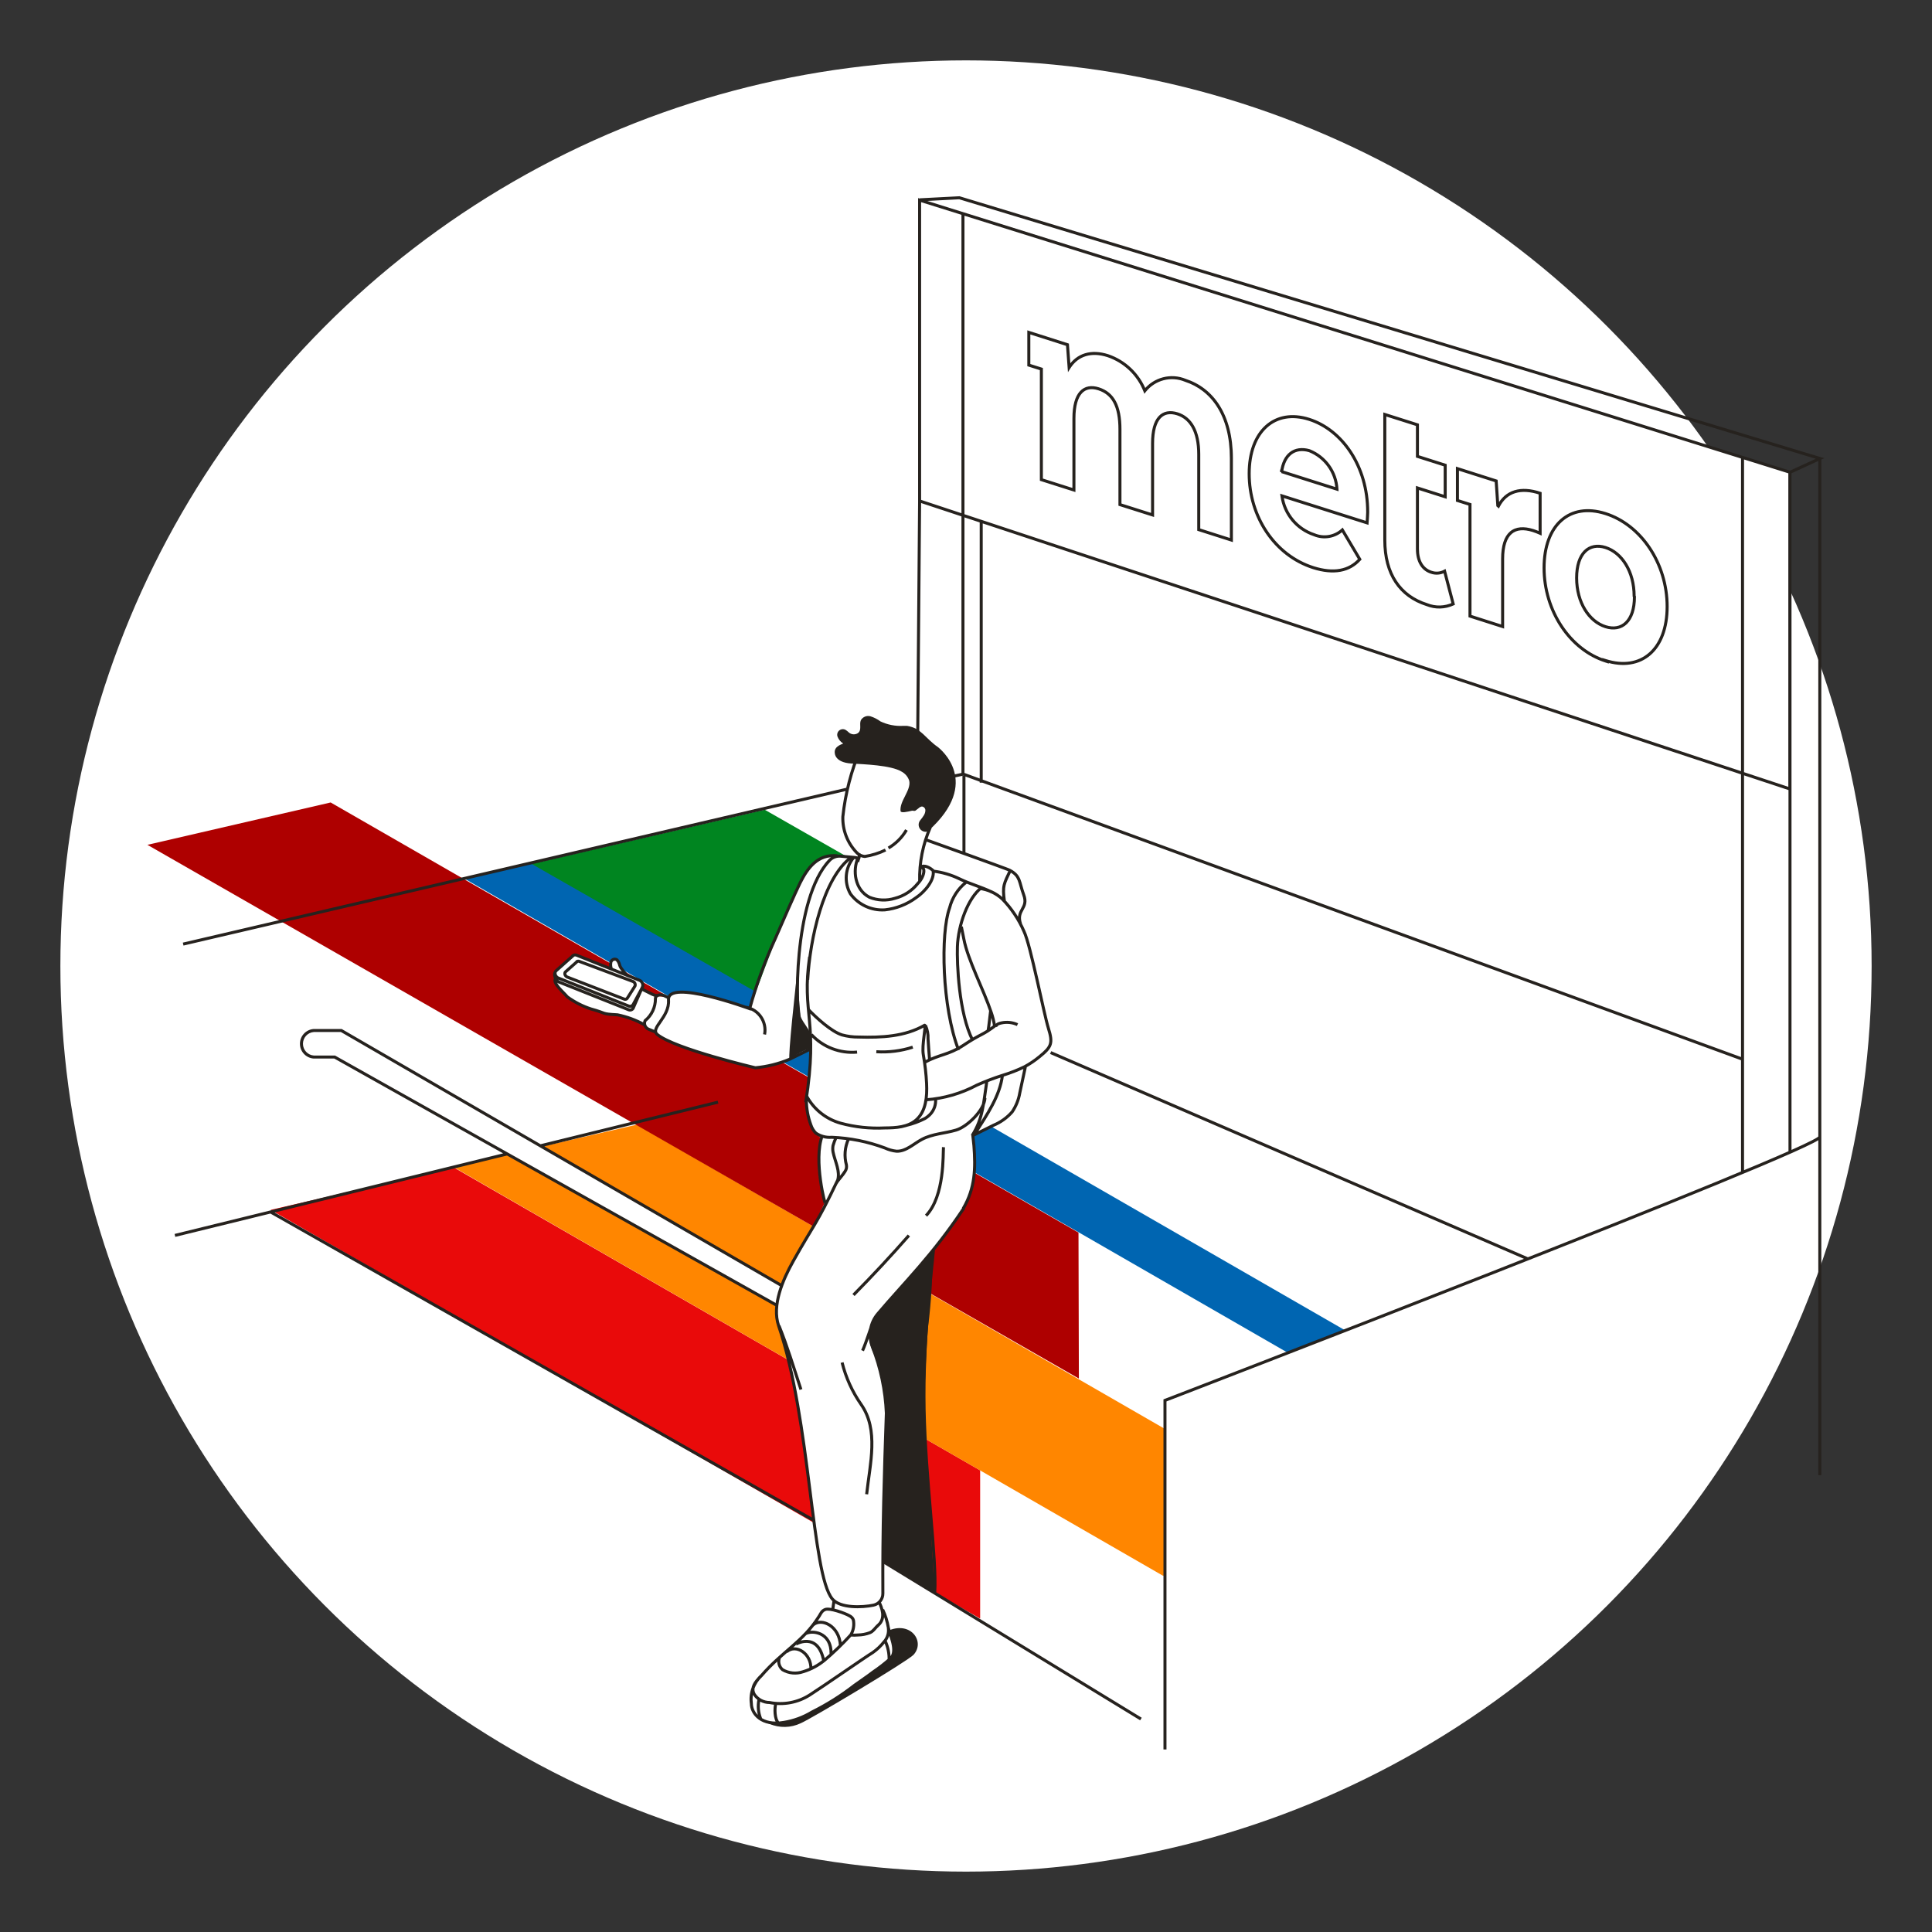
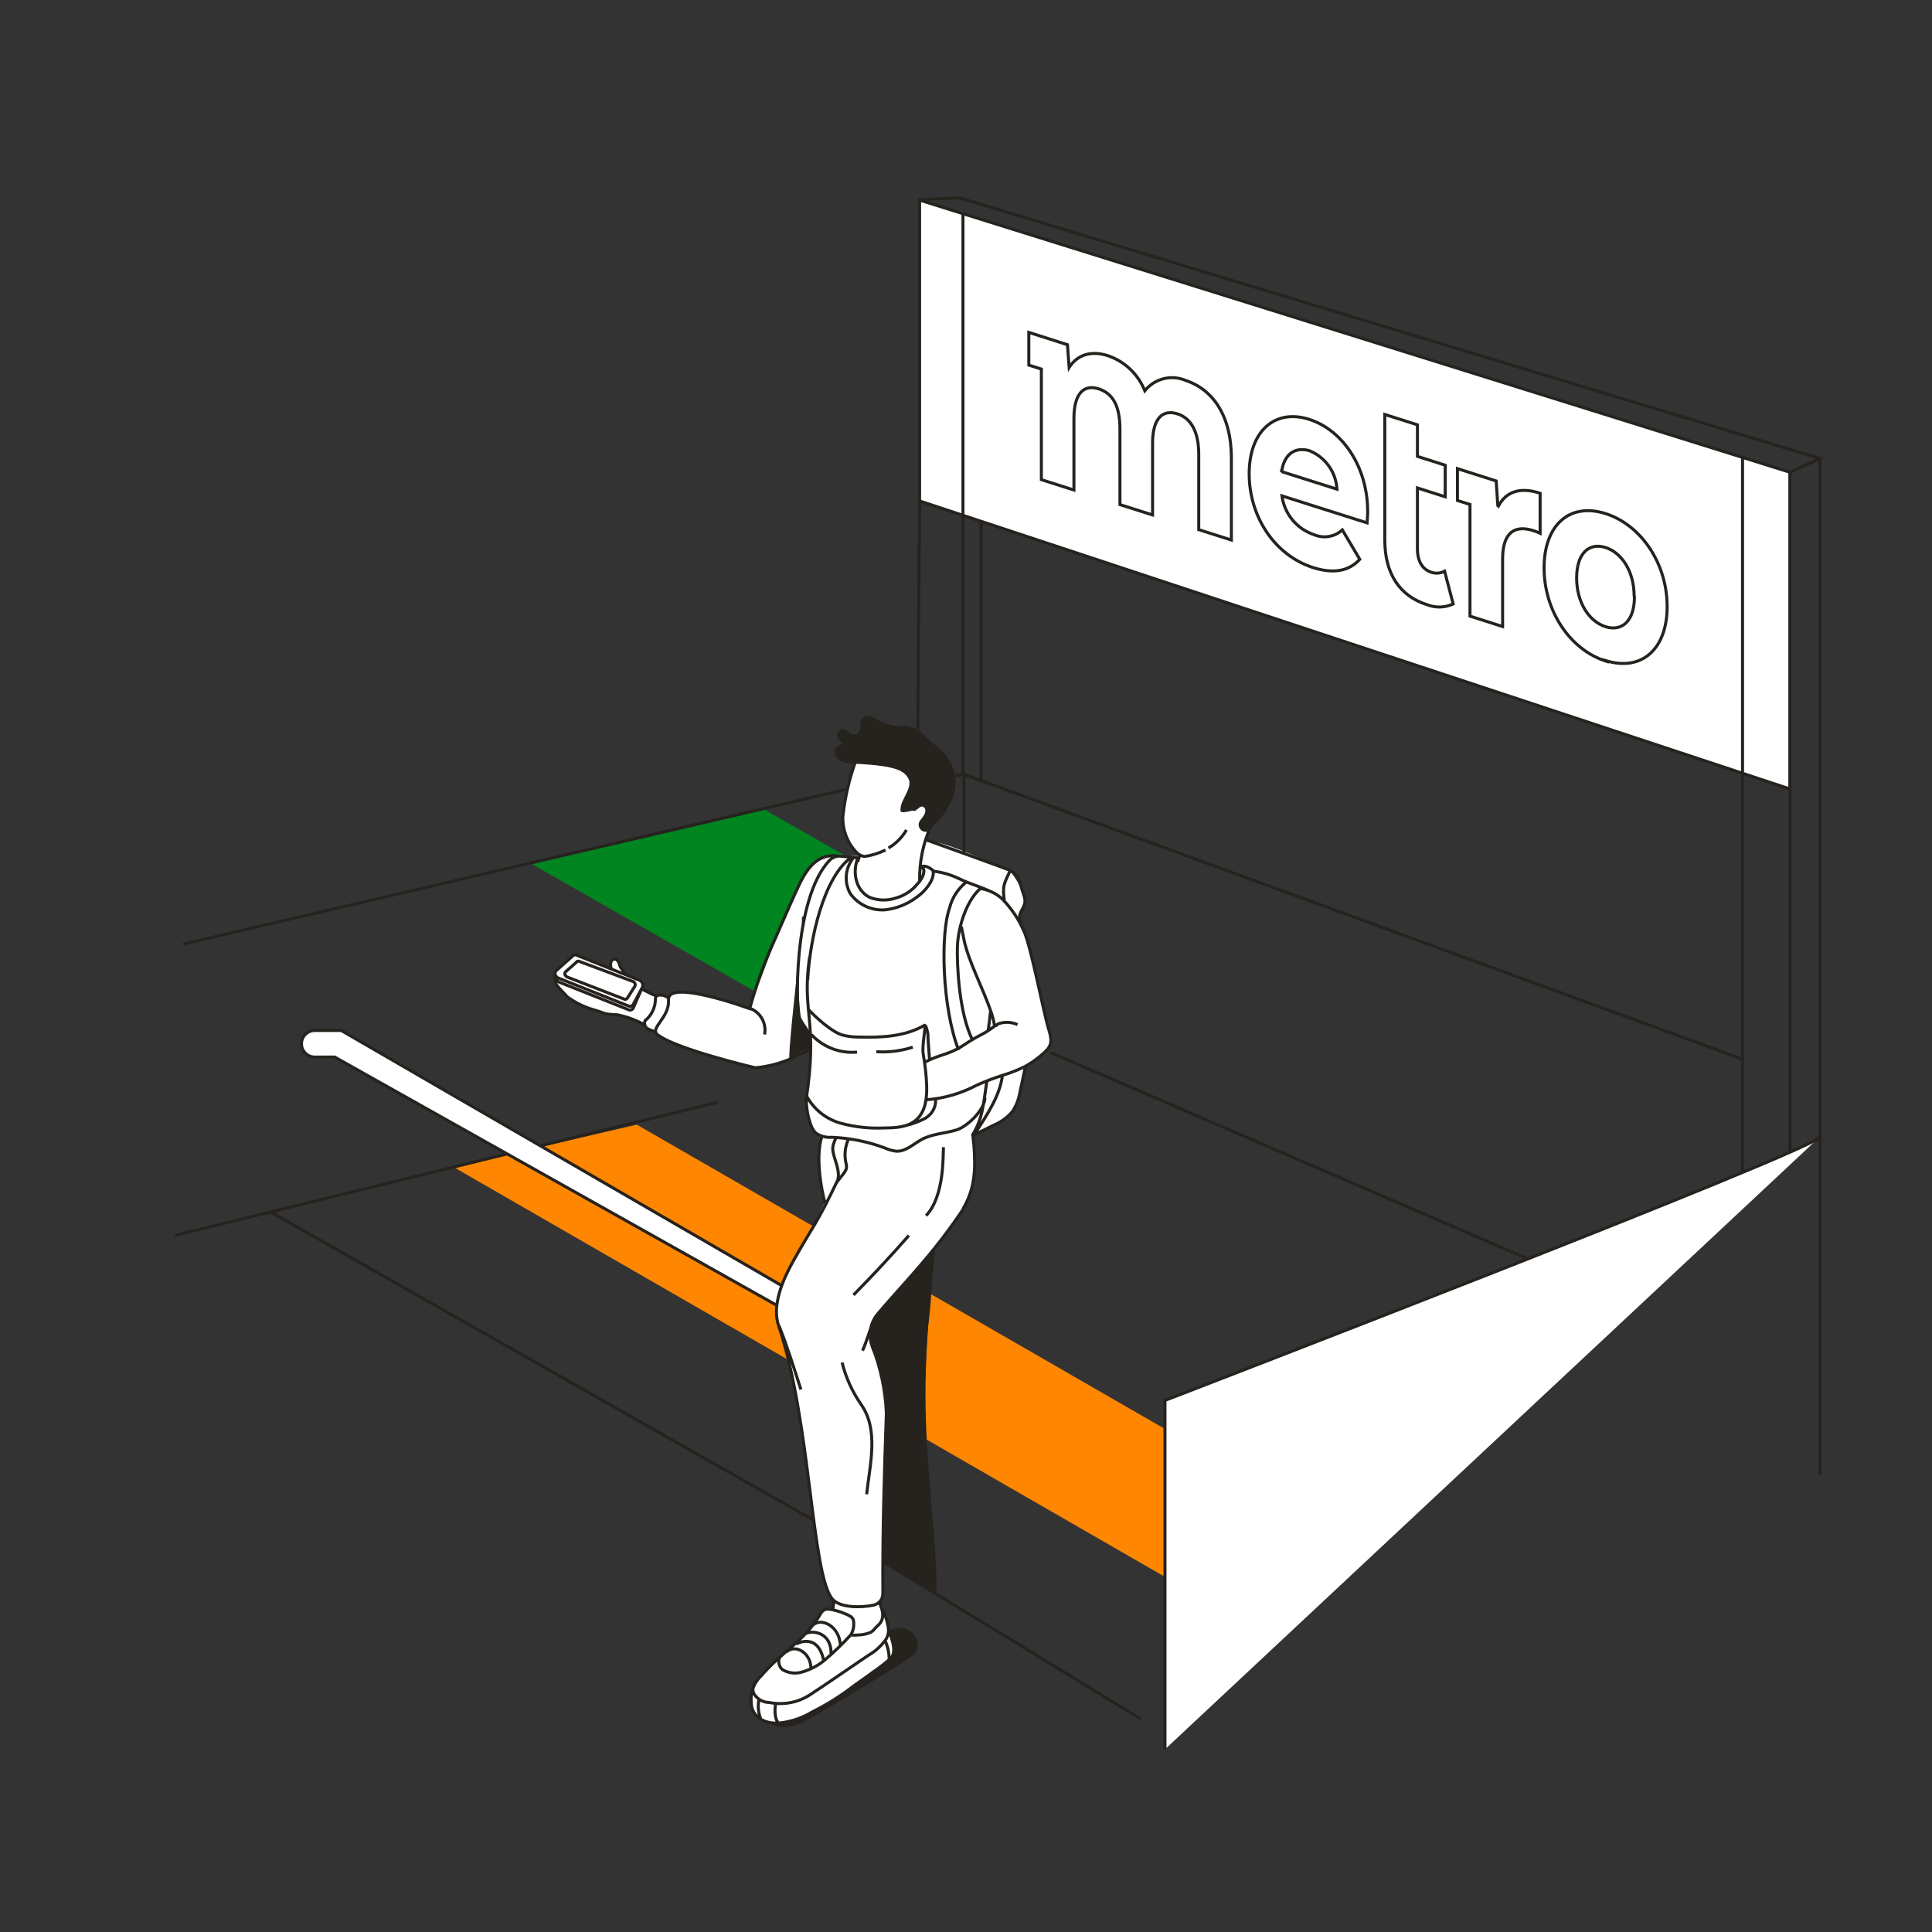
<svg xmlns="http://www.w3.org/2000/svg" width="256" height="256" viewBox="0 0 256 256" fill="none">
  <rect x="0" y="0" width="256" height="256" fill="#333333" stroke="none" />
  <g id="daily_commute_2_mass">
-     <circle id="darkmodeMask" cx="128" cy="128" r="120" fill="white" />
    <g id="stripes">
      <g id="Group">
-         <path id="Path" d="M129.874 214.476L35.859 160.312L60.139 154.699L129.874 194.832V214.476Z" fill="#E90A0A" />
        <path id="Path_2" d="M154.113 208.801L60.089 154.638L84.379 149.024L178.393 203.187L154.113 208.801Z" fill="#FF8600" />
-         <path id="Path_3" d="M142.956 182.667L19.532 111.945L43.812 106.331L142.906 163.326L142.956 182.667Z" fill="#AE0000" />
-         <path id="Path_4" d="M173.465 180.873L61.642 116.48L70.652 114.323L182.476 178.716L173.465 180.873Z" fill="#0065B1" />
        <path id="Path_5" d="M105.191 134.309L70.43 114.464L101.321 107.288L136.093 127.143L105.191 134.309Z" fill="#008520" />
      </g>
    </g>
    <g id="whiteFill">
      <g id="Group_2">
        <path id="Path_6" d="M237.162 62.569L121.882 26.517L121.852 66.379L237.162 104.537V62.569Z" fill="white" />
        <path id="Path_7" d="M154.346 231.811L240.882 150.879C235.842 154.185 154.356 185.56 154.356 185.56L154.346 231.811Z" fill="white" />
        <path id="Path_8" d="M241.114 150.647L240.872 150.879C241.034 150.778 241.114 150.697 241.114 150.647Z" fill="white" />
        <path id="Path_9" d="M138.865 136.244C138.25 134.229 136.517 125.238 135.63 123.404C135.035 122.174 134.944 121.167 135.821 119.191C135.418 117.803 134.731 116.512 133.805 115.402C131.79 114.615 124.997 111.269 122.719 111.461C122.316 111.461 124.987 105.353 124.735 105.151C112.741 94.186 113.174 101.553 112.832 102.672C109.879 112.186 113.839 113.265 114.545 113.466C114.545 113.466 110.403 113.184 109.123 113.638C108.257 114.046 107.49 114.638 106.875 115.371C105.696 117.004 103.458 122.638 103.458 122.638L99.306 133.664L93.843 131.921L89.953 131.457L88.32 132.132L86.919 131.961L85.125 131.024V130.016L83.291 129.29C82.959 128.982 82.656 128.644 82.384 128.282C82.324 128.204 82.273 128.12 82.233 128.03C82.185 127.916 82.148 127.798 82.122 127.677C82.055 127.478 81.945 127.295 81.799 127.143C81.645 127.05 81.455 127.04 81.293 127.117C81.13 127.195 81.018 127.348 80.993 127.526C80.94 127.832 80.986 128.146 81.124 128.423L76.276 126.508L73.575 128.766V130.016L73.746 130.58L75.177 132.082L77.485 133.422L80.509 134.339L83.069 134.793L85.397 135.801L85.599 136.325L86.758 136.728L87.08 137.202L91.535 139.087L100.092 141.526L103.257 140.871L107.419 139.026L106.875 147.492L107.661 149.639L108.669 150.717C108.669 150.717 108.367 154.054 108.437 155.162C108.508 156.271 109.233 159.476 109.233 159.476C106.361 165.594 107.792 162.328 105.111 167.136C104.513 168.181 104 169.273 103.579 170.401L45.223 136.547H41.575C40.655 136.616 39.944 137.383 39.944 138.305C39.944 139.228 40.655 139.995 41.575 140.064H44.346L102.894 172.951C102.77 173.85 102.842 174.764 103.106 175.632C107.399 188.271 107.439 208.529 110.231 211.855C110.325 211.951 110.426 212.038 110.534 212.117C110.453 212.591 110.372 213.125 110.312 213.306C109.966 213.2 109.599 213.179 109.244 213.246C108.8 213.427 108.719 213.669 108.478 214.072L108.367 214.244C106.29 217.519 103.589 218.779 100.777 222.025C99.761 222.96 99.267 224.335 99.457 225.703C99.457 227.044 100.828 228.727 103.791 228.203C105.104 227.987 106.363 227.522 107.5 226.832C109.492 225.841 111.379 224.652 113.134 223.284C113.87 222.75 114.938 222.045 115.573 221.541C116.409 220.979 117.203 220.36 117.952 219.686C118.869 218.678 117.821 216.663 117.609 215.655C117.439 214.713 117.155 213.796 116.762 212.923L116.581 213.085L116.44 212.218C116.753 211.927 116.929 211.517 116.924 211.089C116.924 202.744 117.115 195.064 117.387 187.202C117.261 184.173 116.631 181.186 115.523 178.363C114.949 176.881 115.24 175.203 116.279 173.999C119.736 169.968 123.525 166.259 127.667 160.01C128.419 158.461 128.912 156.8 129.129 155.092C129.125 153.542 129.035 151.994 128.857 150.455C128.857 150.455 132.969 148.722 133.896 147.593C134.823 146.464 135.61 142.473 135.841 141.203C136.502 140.852 137.126 140.436 137.706 139.963C139.298 138.714 139.48 138.179 138.865 136.244Z" fill="white" />
        <path id="Path_10" d="M75.217 129.441L82.716 132.344C82.87 132.414 83.052 132.358 83.139 132.213L84.147 130.62C84.195 130.498 84.189 130.361 84.132 130.242C84.075 130.124 83.971 130.034 83.845 129.996L76.79 127.355C76.675 127.284 76.531 127.284 76.417 127.355L74.925 128.675C74.734 128.917 74.885 129.33 75.217 129.441Z" fill="white" />
      </g>
    </g>
    <path id="blackStroke" d="M45.222 136.547L45.323 136.374L45.276 136.347H45.222V136.547ZM41.574 136.547V136.347H41.566L41.559 136.347L41.574 136.547ZM41.574 140.064L41.559 140.264L41.566 140.264H41.574V140.064ZM44.346 140.064L44.444 139.89L44.398 139.864H44.346V140.064ZM237.162 62.569H237.362V62.422L237.222 62.378L237.162 62.569ZM237.162 104.537L237.1 104.727L237.362 104.814V104.537H237.162ZM121.852 66.379H121.652V66.523L121.789 66.568L121.852 66.379ZM121.852 26.517L121.911 26.326L121.652 26.245V26.517H121.852ZM104.607 140.367L104.684 140.552L104.695 140.546L104.607 140.367ZM100.092 141.485L100.046 141.68L100.078 141.688L100.11 141.685L100.092 141.485ZM87.09 137.071L86.961 137.223L86.963 137.226L87.09 137.071ZM88.582 132.485L88.382 132.498L88.382 132.5L88.582 132.485ZM99.336 133.654L99.267 133.842L99.471 133.917L99.529 133.707L99.336 133.654ZM102.732 124.352L102.914 124.435L102.916 124.431L102.732 124.352ZM105.998 117.024L105.819 116.935L105.818 116.937L105.998 117.024ZM116.369 215.342L116.498 215.495L116.5 215.493L116.369 215.342ZM115.24 216.35L115.31 216.538L115.311 216.538L115.24 216.35ZM113.698 216.643L113.694 216.443L113.686 216.443L113.678 216.444L113.698 216.643ZM114.595 113.487L114.58 113.686L114.602 113.688L114.625 113.684L114.595 113.487ZM113.516 112.973L113.662 112.835L113.66 112.834L113.516 112.973ZM111.682 108.215L111.483 108.194L111.482 108.202L111.482 108.209L111.682 108.215ZM116.339 174.05L116.49 174.18L116.491 174.179L116.339 174.05ZM115.583 178.414L115.396 178.486L115.397 178.487L115.583 178.414ZM117.447 187.253L117.647 187.26L117.648 187.252L117.647 187.245L117.447 187.253ZM116.984 211.14L116.784 211.141L116.784 211.143L116.984 211.14ZM115.744 212.692L115.785 212.887L115.785 212.887L115.744 212.692ZM110.292 211.875L110.445 211.747L110.445 211.747L110.292 211.875ZM103.166 175.652L102.976 175.716L102.976 175.717L103.166 175.652ZM105.101 167.116L105.276 167.213L105.276 167.213L105.101 167.116ZM121.61 117.075L121.466 116.935L121.46 116.942L121.454 116.949L121.61 117.075ZM118.586 119.03L118.536 118.836L118.527 118.839L118.586 119.03ZM115.2 118.889L115.108 119.066L115.116 119.071L115.125 119.074L115.2 118.889ZM129.048 151.786L129.248 151.771L129.247 151.764L129.048 151.786ZM117.135 217.56L116.988 217.424L116.983 217.43L116.978 217.436L117.135 217.56ZM115.643 218.971L115.748 219.142L115.758 219.134L115.643 218.971ZM107.308 224.585L107.201 224.416L107.2 224.416L107.308 224.585ZM101.967 225.592L102.006 225.396L101.987 225.392L101.967 225.392L101.967 225.592ZM99.951 224.514L99.778 224.615L99.785 224.625L99.951 224.514ZM125.822 120.31L126.011 120.378L126.014 120.368L126.017 120.358L125.822 120.31ZM126.861 125.45L126.661 125.443L126.661 125.444L126.861 125.45ZM131.638 149.105L131.561 148.919L131.549 148.926L131.638 149.105ZM134.117 147.331L134.267 147.463L134.276 147.453L134.283 147.443L134.117 147.331ZM135.125 144.821L134.929 144.778L134.928 144.788L135.125 144.821ZM127.113 116.44L127.2 116.26L127.2 116.26L127.113 116.44ZM135.649 118.576L135.462 118.646L135.462 118.646L135.649 118.576ZM133.785 115.311L133.879 115.134L133.878 115.134L133.785 115.311ZM112.69 118.445L112.516 118.545L112.522 118.555L112.529 118.564L112.69 118.445ZM117.245 120.562L117.258 120.762L117.267 120.761L117.245 120.562ZM121.378 118.949L121.267 118.782L121.259 118.788L121.378 118.949ZM112.811 113.577L112.929 113.739L113.357 113.426L112.829 113.378L112.811 113.577ZM111.359 113.446L111.377 113.247L111.374 113.247L111.359 113.446ZM109.928 113.991L109.785 113.851L109.784 113.852L109.928 113.991ZM110.382 151.796L110.189 151.741L110.187 151.751L110.185 151.761L110.382 151.796ZM110.382 152.643L110.185 152.678L110.186 152.682L110.382 152.643ZM111.975 155.213L111.811 155.098L111.807 155.104L111.803 155.11L111.975 155.213ZM112.156 154.789L112.353 154.829L112.354 154.817L112.156 154.789ZM112.156 154.366L112.354 154.338L112.352 154.325L112.349 154.313L112.156 154.366ZM112.73 216.632L112.878 216.767L112.891 216.753L112.901 216.736L112.73 216.632ZM113.113 214.909L112.913 214.909L112.913 214.92L112.915 214.93L113.113 214.909ZM112.972 214.445L113.139 214.334L113.133 214.326L112.972 214.445ZM112.539 214.093L112.437 214.265L112.446 214.27L112.455 214.274L112.539 214.093ZM109.344 213.266L109.27 213.08L109.268 213.081L109.344 213.266ZM108.578 214.093L108.746 214.201L108.75 214.195L108.578 214.093ZM108.467 214.264L108.299 214.155L108.298 214.157L108.467 214.264ZM100.878 222.045L101.013 222.192L101.022 222.184L101.029 222.176L100.878 222.045ZM99.558 225.723H99.758V225.71L99.756 225.696L99.558 225.723ZM103.891 228.223L103.859 228.026L103.857 228.026L103.891 228.223ZM107.6 226.852L107.511 226.673L107.504 226.677L107.497 226.681L107.6 226.852ZM113.234 223.305L113.117 223.143L113.111 223.147L113.234 223.305ZM115.673 221.561L115.562 221.395L115.555 221.399L115.549 221.404L115.673 221.561ZM118.052 219.706L118.186 219.855L118.193 219.848L118.2 219.841L118.052 219.706ZM117.709 215.675L117.512 215.708L117.514 215.716L117.709 215.675ZM106.411 221.511L106.353 221.319L106.345 221.322L106.411 221.511ZM103.7 221.249L103.572 221.402L103.584 221.413L103.599 221.421L103.7 221.249ZM114.101 186.094L113.937 186.208L113.937 186.209L114.101 186.094ZM122.164 150.969L122.258 151.146L122.258 151.146L122.164 150.969ZM118.798 152.542L118.777 152.741L118.785 152.741L118.792 152.742L118.798 152.542ZM117.266 152.118L117.35 151.937L117.344 151.934L117.336 151.931L117.266 152.118ZM110.211 150.697L110.219 150.497L110.207 150.497L110.195 150.498L110.211 150.697ZM108.105 150.143L107.963 150.284L107.976 150.298L107.992 150.308L108.105 150.143ZM107.439 149.044L107.63 148.984L107.627 148.975L107.439 149.044ZM111.571 137.131L111.511 137.322L111.518 137.324L111.571 137.131ZM113.768 137.414L113.774 137.213L113.766 137.214L113.768 137.414ZM122.516 135.851V135.651H122.463L122.416 135.678L122.516 135.851ZM122.345 139.772L122.148 139.807L122.148 139.807L122.345 139.772ZM122.778 143.582L122.978 143.572L122.978 143.572L122.778 143.582ZM121.438 148.359L121.304 148.211L121.303 148.211L121.438 148.359ZM117.225 149.458L117.224 149.257L117.215 149.258L117.225 149.458ZM111.399 148.833L111.346 149.025L111.347 149.026L111.399 148.833ZM127.587 138.552L127.696 138.72L127.698 138.719L127.587 138.552ZM132.797 119.111L132.941 118.97L132.933 118.963L132.797 119.111ZM135.68 123.404L135.496 123.483L135.5 123.491L135.68 123.404ZM137.766 139.994L137.641 139.838L137.638 139.84L137.766 139.994ZM135.751 141.354L135.837 141.535L135.845 141.531L135.751 141.354ZM132.858 142.483L132.8 142.292L132.797 142.293L132.858 142.483ZM129.421 143.793L129.339 143.61L129.327 143.617L129.421 143.793ZM131.346 134.158L131.156 134.221L131.157 134.224L131.346 134.158ZM127.707 124.392L127.51 124.427L127.511 124.429L127.707 124.392ZM132.706 135.539L132.664 135.343L132.66 135.344L132.706 135.539ZM122.97 137.655L122.77 137.646V137.655H122.97ZM123.283 147.623L123.428 147.76L123.43 147.758L123.283 147.623ZM122.557 148.208L122.648 148.386L122.66 148.38L122.557 148.208ZM113.828 113.648L114.013 113.724L114.021 113.706L114.025 113.687L113.828 113.648ZM127.636 102.571L127.705 102.383L127.651 102.364L127.594 102.376L127.636 102.571ZM241.164 60.755L241.247 60.936L241.727 60.716L241.222 60.563L241.164 60.755ZM127.123 26.205L127.181 26.013L127.147 26.003L127.112 26.005L127.123 26.205ZM154.365 185.56L154.293 185.373L154.165 185.422V185.56H154.365ZM86.213 131.638L86.305 131.461L86.302 131.46L86.213 131.638ZM75.177 132.092L75.022 132.219L75.039 132.239L75.059 132.254L75.177 132.092ZM78.311 133.694L78.249 133.885L78.259 133.887L78.311 133.694ZM81.829 134.471L81.869 134.275L81.854 134.272L81.84 134.271L81.829 134.471ZM82.323 128.312L82.487 128.198L82.482 128.191L82.323 128.312ZM82.172 128.06L81.987 128.138L81.99 128.143L82.172 128.06ZM82.061 127.708L82.256 127.665L82.254 127.655L82.251 127.644L82.061 127.708ZM81.738 127.174L81.883 127.035L81.865 127.016L81.842 127.003L81.738 127.174ZM80.932 127.557L81.129 127.591L81.13 127.584L80.932 127.557ZM74.078 130.127L74.152 129.941L74.148 129.939L74.078 130.127ZM83.29 133.795L83.37 133.612L83.364 133.609L83.29 133.795ZM83.895 133.604L84.066 133.708L84.073 133.696L84.078 133.684L83.895 133.604ZM75.882 126.68L76.015 126.829L76.061 126.788L76.076 126.728L75.882 126.68ZM73.695 128.625L73.826 128.776L73.828 128.774L73.695 128.625ZM74.078 129.633L74.152 129.447L74.14 129.442L74.127 129.439L74.078 129.633ZM83.29 133.301L83.373 133.119L83.364 133.116L83.29 133.301ZM83.895 133.11L84.067 133.211L84.071 133.205L83.895 133.11ZM85.134 130.802L85.311 130.897L85.318 130.883L85.323 130.869L85.134 130.802ZM84.691 129.875L84.617 130.061L84.624 130.063L84.691 129.875ZM76.436 126.579L76.353 126.761L76.362 126.765L76.436 126.579ZM75.892 126.639L75.771 126.48L75.715 126.523L75.698 126.591L75.892 126.639ZM76.437 127.446L76.57 127.595L76.616 127.554L76.631 127.494L76.437 127.446ZM74.945 128.766L75.076 128.917L75.078 128.916L74.945 128.766ZM75.207 129.482L75.28 129.295L75.271 129.292L75.207 129.482ZM82.706 132.384L82.789 132.202L82.778 132.198L82.706 132.384ZM83.129 132.253L82.96 132.146L82.958 132.15L83.129 132.253ZM84.137 130.661L84.306 130.768L84.317 130.751L84.324 130.733L84.137 130.661ZM83.835 130.036L83.765 130.224L83.776 130.227L83.835 130.036ZM76.78 127.395L76.691 127.574L76.7 127.579L76.71 127.583L76.78 127.395ZM76.447 127.405L76.347 127.232L76.274 127.274L76.253 127.357L76.447 127.405ZM87.967 131.911L87.879 132.09L87.882 132.091L87.967 131.911ZM86.848 132.314H86.648L86.648 132.316L86.848 132.314ZM85.478 135.247L85.351 135.092L85.314 135.122L85.294 135.166L85.478 135.247ZM85.921 136.365L85.843 136.549L85.844 136.55L85.921 136.365ZM157.066 50.394L156.99 50.578L156.997 50.581L157.004 50.584L157.066 50.394ZM151.694 51.785L151.508 51.858L151.636 52.18L151.851 51.909L151.694 51.785ZM146.796 47.128L146.86 46.939L146.857 46.938L146.796 47.128ZM141.666 48.7L141.466 48.715L141.511 49.319L141.835 48.807L141.666 48.7ZM141.444 45.677L141.644 45.662L141.634 45.527L141.505 45.486L141.444 45.677ZM136.324 44.044L136.385 43.853L136.124 43.77V44.044H136.324ZM136.324 48.378H136.124V48.525L136.264 48.569L136.324 48.378ZM137.987 48.902H138.187V48.755L138.047 48.711L137.987 48.902ZM137.987 63.556H137.787V63.703L137.927 63.747L137.987 63.556ZM142.301 64.927L142.24 65.118L142.501 65.201V64.927H142.301ZM148.399 66.862H148.199V67.009L148.338 67.053L148.399 66.862ZM152.722 68.233L152.662 68.424L152.922 68.506V68.233H152.722ZM156.018 54.838L156.079 54.648L156.079 54.648L156.018 54.838ZM158.84 70.178H158.64V70.324L158.779 70.369L158.84 70.178ZM163.164 71.559L163.103 71.749L163.364 71.833V71.559H163.164ZM169.816 62.488L169.877 62.297L169.616 62.215V62.488H169.816ZM177.154 64.816L177.093 65.007L177.37 65.095L177.353 64.805L177.154 64.816ZM173.495 59.717L173.57 59.531L173.56 59.527L173.549 59.524L173.495 59.717ZM169.816 62.559H169.616L170.015 62.584L169.816 62.559ZM173.465 55.564L173.404 55.755L173.404 55.755L173.465 55.564ZM174.019 75.218L173.958 75.408L173.959 75.408L174.019 75.218ZM180.177 74.109L180.326 74.242L180.424 74.133L180.349 74.007L180.177 74.109ZM177.869 70.219L178.041 70.117L177.916 69.906L177.734 70.071L177.869 70.219ZM174.13 70.853L174.208 70.669L174.2 70.666L174.193 70.664L174.13 70.853ZM169.866 65.703L169.927 65.513L169.627 65.417L169.668 65.73L169.866 65.703ZM181.145 69.281L181.084 69.472L181.33 69.55L181.344 69.292L181.145 69.281ZM191.415 75.681L191.609 75.63L191.544 75.383L191.319 75.506L191.415 75.681ZM189.641 75.822L189.708 75.634L189.702 75.632L189.641 75.822ZM187.817 64.655L187.878 64.465L187.617 64.382V64.655H187.817ZM191.496 65.824L191.435 66.015L191.696 66.098V65.824H191.496ZM191.496 61.642H191.696V61.495L191.556 61.451L191.496 61.642ZM187.817 60.472H187.617V60.619L187.756 60.663L187.817 60.472ZM187.817 56.29H188.017V56.143L187.877 56.099L187.817 56.29ZM183.493 54.919L183.554 54.728L183.293 54.646V54.919H183.493ZM189.067 80.116L189.141 79.93L189.134 79.928L189.127 79.925L189.067 80.116ZM192.554 80.025L192.638 80.207L192.79 80.136L192.747 79.975L192.554 80.025ZM198.47 66.993L198.27 67.007L198.276 67.089L198.338 67.144L198.47 66.993ZM198.248 63.728L198.448 63.714L198.439 63.578L198.309 63.537L198.248 63.728ZM193.118 62.095L193.179 61.904L192.918 61.822V62.095H193.118ZM193.118 66.318H192.918V66.465L193.058 66.509L193.118 66.318ZM194.781 66.842H194.981V66.695L194.841 66.651L194.781 66.842ZM194.781 81.638H194.581V81.784L194.72 81.828L194.781 81.638ZM199.105 83.019L199.044 83.209L199.305 83.292V83.019H199.105ZM203.136 70.299L203.198 70.109L203.196 70.108L203.136 70.299ZM204.074 70.662L203.991 70.844L204.274 70.973V70.662H204.074ZM204.074 65.361H204.274V65.216L204.137 65.171L204.074 65.361ZM198.551 67.064L198.419 67.214L198.612 67.383L198.729 67.155L198.551 67.064ZM216.532 78.997H216.332V79.05L216.358 79.096L216.532 78.997ZM216.572 79.068H216.772V79.015L216.746 78.969L216.572 79.068ZM212.731 87.524L212.792 87.333L212.303 87.178L212.558 87.623L212.731 87.524ZM212.772 87.594L212.711 87.785L213.199 87.94L212.945 87.495L212.772 87.594ZM107.94 201.28L35.928 160.401L35.73 160.748L107.743 201.628L107.94 201.28ZM116.94 207.107L151.076 227.95L151.285 227.609L117.148 206.766L116.94 207.107ZM230.694 60.755V155.334H231.094V60.755H230.694ZM127.397 28.341V102.511H127.797V28.341H127.397ZM103.648 170.158L45.323 136.374L45.122 136.72L103.448 170.504L103.648 170.158ZM45.222 136.347H41.574V136.747H45.222V136.347ZM41.559 136.347C40.535 136.425 39.743 137.278 39.743 138.305H40.143C40.143 137.488 40.773 136.808 41.589 136.746L41.559 136.347ZM39.743 138.305C39.743 139.333 40.535 140.186 41.559 140.264L41.589 139.865C40.773 139.803 40.143 139.123 40.143 138.305H39.743ZM41.574 140.264H44.346V139.864H41.574V140.264ZM44.248 140.239L102.775 173.105L102.971 172.757L44.444 139.89L44.248 140.239ZM71.606 152.03L95.191 146.235L95.095 145.847L71.511 151.642L71.606 152.03ZM23.228 163.893L67.202 153.109L67.107 152.72L23.133 163.505L23.228 163.893ZM24.315 125.292L112.413 104.731L112.322 104.342L24.224 124.903L24.315 125.292ZM236.962 62.569V104.537H237.362V62.569H236.962ZM237.225 104.347L121.914 66.189L121.789 66.568L237.1 104.727L237.225 104.347ZM122.052 66.379V26.517H121.652V66.379H122.052ZM121.792 26.708L237.103 62.76L237.222 62.378L121.911 26.326L121.792 26.708ZM107.331 138.806L104.519 140.187L104.695 140.546L107.507 139.165L107.331 138.806ZM104.531 140.182C103.109 140.772 101.606 141.144 100.073 141.286L100.11 141.685C101.683 141.538 103.225 141.156 104.684 140.551L104.531 140.182ZM100.092 141.485C100.137 141.291 100.137 141.291 100.137 141.291C100.137 141.291 100.137 141.291 100.137 141.291C100.137 141.29 100.136 141.29 100.136 141.29C100.134 141.29 100.132 141.289 100.13 141.289C100.125 141.288 100.117 141.286 100.107 141.284C100.087 141.279 100.057 141.272 100.018 141.262C99.939 141.244 99.824 141.216 99.676 141.18C99.381 141.108 98.956 141.003 98.439 140.871C97.404 140.607 96 140.236 94.524 139.804C93.047 139.373 91.501 138.883 90.179 138.382C88.849 137.877 87.773 137.372 87.217 136.916L86.963 137.226C87.576 137.727 88.71 138.252 90.037 138.756C91.373 139.262 92.93 139.755 94.412 140.188C95.894 140.621 97.302 140.994 98.34 141.259C98.859 141.391 99.285 141.496 99.582 141.569C99.73 141.605 99.846 141.633 99.925 141.651C99.965 141.661 99.995 141.668 100.015 141.673C100.025 141.675 100.033 141.677 100.038 141.678C100.041 141.679 100.043 141.679 100.044 141.68C100.045 141.68 100.045 141.68 100.046 141.68C100.046 141.68 100.046 141.68 100.046 141.68C100.046 141.68 100.046 141.68 100.092 141.485ZM87.22 136.918C87.123 136.836 87.082 136.759 87.069 136.686C87.054 136.609 87.064 136.513 87.11 136.389C87.205 136.131 87.419 135.829 87.687 135.444C88.203 134.701 88.873 133.714 88.781 132.47L88.382 132.5C88.462 133.584 87.882 134.462 87.358 135.216C87.105 135.579 86.852 135.933 86.734 136.251C86.674 136.415 86.643 136.588 86.675 136.761C86.709 136.938 86.806 137.092 86.961 137.223L87.22 136.918ZM88.781 132.472C88.772 132.325 88.798 132.213 88.847 132.124C88.895 132.035 88.974 131.956 89.089 131.889C89.326 131.752 89.697 131.676 90.186 131.664C91.158 131.641 92.487 131.871 93.841 132.195C95.19 132.517 96.546 132.929 97.567 133.261C98.077 133.426 98.502 133.572 98.8 133.676C98.949 133.728 99.066 133.769 99.145 133.798C99.185 133.812 99.216 133.823 99.236 133.831C99.246 133.834 99.254 133.837 99.259 133.839C99.262 133.84 99.264 133.841 99.265 133.841C99.266 133.841 99.266 133.842 99.266 133.842C99.267 133.842 99.267 133.842 99.267 133.842C99.267 133.842 99.267 133.842 99.336 133.654C99.405 133.466 99.405 133.466 99.405 133.466C99.405 133.466 99.404 133.466 99.404 133.466C99.404 133.466 99.403 133.466 99.403 133.466C99.401 133.465 99.399 133.464 99.397 133.463C99.391 133.461 99.383 133.459 99.373 133.455C99.352 133.447 99.321 133.436 99.281 133.421C99.2 133.393 99.082 133.351 98.932 133.298C98.632 133.193 98.204 133.047 97.691 132.88C96.665 132.547 95.297 132.132 93.934 131.806C92.575 131.48 91.203 131.24 90.177 131.264C89.666 131.277 89.213 131.355 88.889 131.543C88.723 131.64 88.586 131.767 88.496 131.932C88.405 132.098 88.368 132.288 88.382 132.498L88.781 132.472ZM99.529 133.707C100.406 130.531 101.538 127.43 102.914 124.435L102.551 124.268C101.166 127.282 100.026 130.403 99.143 133.601L99.529 133.707ZM102.916 124.431C104.025 121.869 105.555 118.387 106.178 117.112L105.818 116.937C105.191 118.222 103.657 121.714 102.549 124.272L102.916 124.431ZM106.177 117.114C106.678 116.111 107.251 115.168 108.007 114.506C108.755 113.852 109.686 113.47 110.927 113.595L110.967 113.197C109.607 113.06 108.568 113.484 107.743 114.205C106.927 114.92 106.326 115.921 105.819 116.935L106.177 117.114ZM110.542 213.337C110.542 213.261 110.569 213.076 110.607 212.832C110.643 212.599 110.686 212.326 110.712 212.099L110.315 212.054C110.29 212.271 110.248 212.533 110.211 212.771C110.176 212.997 110.142 213.221 110.142 213.337H110.542ZM116.321 212.407C116.474 212.719 116.693 213.22 116.75 213.746C116.806 214.266 116.702 214.789 116.238 215.191L116.5 215.493C117.094 214.979 117.213 214.307 117.148 213.703C117.083 213.105 116.838 212.553 116.68 212.23L116.321 212.407ZM116.24 215.19C116.031 215.367 115.849 215.596 115.692 215.768C115.524 215.949 115.367 216.089 115.17 216.163L115.311 216.538C115.598 216.43 115.808 216.232 115.986 216.038C116.174 215.834 116.314 215.651 116.498 215.495L116.24 215.19ZM115.171 216.163C114.698 216.338 114.199 216.433 113.694 216.443L113.702 216.842C114.251 216.832 114.795 216.729 115.31 216.538L115.171 216.163ZM113.678 216.444C113.356 216.476 113.032 216.476 112.71 216.444L112.67 216.842C113.019 216.877 113.37 216.877 113.718 216.842L113.678 216.444ZM119.935 109.879C119.378 110.836 118.583 111.634 117.628 112.195L117.831 112.54C118.845 111.944 119.689 111.096 120.281 110.08L119.935 109.879ZM117.249 112.45C116.401 112.862 115.496 113.145 114.564 113.289L114.625 113.684C115.596 113.534 116.54 113.24 117.424 112.81L117.249 112.45ZM114.61 113.287C114.248 113.26 113.91 113.099 113.662 112.835L113.371 113.11C113.688 113.446 114.119 113.651 114.58 113.686L114.61 113.287ZM113.66 112.834C112.47 111.599 111.829 109.936 111.882 108.222L111.482 108.209C111.425 110.031 112.107 111.799 113.372 113.111L113.66 112.834ZM111.881 108.237C112.208 105.175 112.984 102.179 114.184 99.344L113.816 99.188C112.6 102.059 111.814 105.094 111.483 108.194L111.881 108.237ZM107.08 126.752C106.522 130.573 106.827 132.709 107.052 135.225C107.276 137.73 107.425 140.636 106.566 146.03L106.961 146.093C107.826 140.661 107.677 137.722 107.451 135.19C107.225 132.669 106.925 130.577 107.476 126.809L107.08 126.752ZM130.564 143.219C130.087 146.326 130.06 148.096 128.647 150.36L128.986 150.571C130.455 148.219 130.489 146.34 130.959 143.28L130.564 143.219ZM127.561 159.95C123.427 166.186 119.656 169.823 116.186 173.92L116.491 174.179C119.936 170.112 123.743 166.433 127.894 160.171L127.561 159.95ZM116.187 173.919C115.1 175.178 114.796 176.934 115.396 178.486L115.769 178.342C115.223 176.928 115.5 175.328 116.49 174.18L116.187 173.919ZM115.397 178.487C116.497 181.289 117.122 184.254 117.248 187.261L117.647 187.245C117.52 184.193 116.886 181.184 115.769 178.341L115.397 178.487ZM117.248 187.246C116.975 195.108 116.733 202.791 116.784 211.141L117.184 211.138C117.133 202.798 117.375 195.121 117.647 187.26L117.248 187.246ZM116.784 211.143C116.794 211.794 116.341 212.361 115.703 212.496L115.785 212.887C116.61 212.713 117.196 211.979 117.184 211.137L116.784 211.143ZM115.703 212.496C114.974 212.649 113.892 212.755 112.868 212.67C111.831 212.584 110.914 212.306 110.445 211.747L110.138 212.004C110.717 212.694 111.78 212.981 112.835 213.069C113.902 213.157 115.023 213.047 115.785 212.887L115.703 212.496ZM110.445 211.747C110.122 211.363 109.826 210.714 109.551 209.823C109.278 208.937 109.032 207.833 108.801 206.554C108.339 203.996 107.938 200.763 107.49 197.231C106.595 190.176 105.51 181.93 103.355 175.588L102.976 175.717C105.116 182.013 106.197 190.216 107.093 197.281C107.541 200.809 107.943 204.054 108.407 206.625C108.64 207.911 108.889 209.033 109.169 209.941C109.447 210.844 109.763 211.556 110.138 212.004L110.445 211.747ZM103.355 175.588C102.92 174.297 103.046 172.83 103.464 171.363C103.881 169.898 104.583 168.452 105.276 167.213L104.926 167.018C104.228 168.269 103.509 169.746 103.079 171.254C102.65 172.76 102.505 174.317 102.976 175.716L103.355 175.588ZM105.276 167.213C107.946 162.425 108.302 162.511 111.208 156.397L110.847 156.225C107.947 162.327 107.618 162.191 104.926 167.018L105.276 167.213ZM122.101 115.18C122.139 115.168 122.154 115.174 122.155 115.174C122.156 115.174 122.165 115.177 122.177 115.2C122.208 115.253 122.232 115.372 122.206 115.562C122.156 115.932 121.929 116.458 121.466 116.935L121.753 117.214C122.268 116.683 122.54 116.081 122.603 115.616C122.634 115.389 122.619 115.166 122.525 115.001C122.475 114.915 122.401 114.84 122.298 114.801C122.196 114.762 122.088 114.766 121.985 114.797L122.101 115.18ZM121.454 116.949C120.71 117.876 119.686 118.538 118.536 118.836L118.636 119.223C119.87 118.904 120.968 118.194 121.766 117.2L121.454 116.949ZM118.527 118.839C117.46 119.171 116.311 119.123 115.275 118.703L115.125 119.074C116.246 119.528 117.49 119.58 118.645 119.221L118.527 118.839ZM115.292 118.711C114.381 118.239 113.849 117.408 113.634 116.48C113.419 115.55 113.525 114.535 113.881 113.728L113.515 113.567C113.124 114.453 113.009 115.556 113.245 116.57C113.481 117.588 114.073 118.53 115.108 119.066L115.292 118.711ZM109.194 159.526C109.194 159.526 109.194 159.524 109.195 159.52C109.195 159.517 109.196 159.51 109.198 159.5C109.199 159.492 109.204 159.472 109.217 159.449C109.23 159.427 109.261 159.382 109.324 159.36C109.391 159.336 109.449 159.355 109.48 159.371C109.509 159.386 109.526 159.405 109.533 159.412C109.541 159.421 109.546 159.428 109.548 159.432C109.551 159.436 109.552 159.438 109.552 159.439C109.553 159.44 109.549 159.433 109.542 159.412C109.535 159.394 109.526 159.369 109.516 159.337C109.475 159.209 109.416 158.994 109.348 158.709C109.213 158.14 109.045 157.305 108.915 156.355C108.653 154.442 108.553 152.108 109.148 150.526L108.774 150.385C108.14 152.069 108.256 154.492 108.518 156.409C108.65 157.373 108.821 158.221 108.959 158.802C109.028 159.091 109.09 159.317 109.135 159.459C109.156 159.524 109.178 159.587 109.2 159.628C109.205 159.638 109.217 159.659 109.235 159.679C109.244 159.689 109.263 159.709 109.294 159.725C109.327 159.743 109.387 159.761 109.455 159.737C109.52 159.715 109.553 159.669 109.566 159.644C109.58 159.619 109.586 159.596 109.589 159.584C109.594 159.56 109.594 159.538 109.594 159.526H109.194ZM128.688 150.316L128.849 151.807L129.247 151.764L129.086 150.273L128.688 150.316ZM128.849 151.801C129.08 154.814 129.015 157.383 127.454 160.04L127.799 160.242C129.424 157.477 129.48 154.805 129.247 151.771L128.849 151.801ZM117.512 215.753C117.596 216.36 117.404 216.973 116.988 217.424L117.282 217.695C117.779 217.157 118.009 216.424 117.908 215.698L117.512 215.753ZM116.978 217.436C116.564 217.961 116.076 218.423 115.529 218.807L115.758 219.134C116.338 218.728 116.854 218.239 117.292 217.683L116.978 217.436ZM115.539 218.8C115.03 219.111 113.363 220.249 111.62 221.439C109.872 222.632 108.044 223.879 107.201 224.416L107.416 224.753C108.266 224.212 110.101 222.96 111.846 221.769C113.596 220.575 115.249 219.445 115.748 219.141L115.539 218.8ZM107.2 224.416C105.661 225.403 103.799 225.754 102.006 225.396L101.928 225.789C103.822 226.166 105.79 225.795 107.416 224.753L107.2 224.416ZM101.967 225.392C101.224 225.391 100.53 225.02 100.117 224.403L99.785 224.625C100.272 225.354 101.09 225.791 101.966 225.792L101.967 225.392ZM100.123 224.413C99.964 224.141 99.929 223.871 100.009 223.583C100.091 223.286 100.299 222.957 100.65 222.585L100.36 222.31C99.986 222.705 99.73 223.091 99.623 223.477C99.514 223.872 99.565 224.252 99.778 224.615L100.123 224.413ZM121.652 66.518L121.39 98.881L121.79 98.884L122.052 66.521L121.652 66.518ZM122.061 116.757C122.002 114.333 122.478 111.926 123.455 109.707L123.089 109.546C122.089 111.819 121.601 114.284 121.661 116.767L122.061 116.757ZM127.875 116.757C126.762 117.648 125.973 118.879 125.628 120.262L126.017 120.358C126.34 119.061 127.08 117.905 128.124 117.07L127.875 116.757ZM125.634 120.242C125.01 121.965 124.761 125.289 124.937 128.873C125.114 132.463 125.721 136.354 126.835 139.22L127.208 139.075C126.116 136.266 125.513 132.422 125.337 128.853C125.161 125.278 125.415 122.021 126.011 120.378L125.634 120.242ZM129.924 117.461C128.996 118.178 128.208 119.443 127.64 120.879C127.071 122.32 126.712 123.957 126.661 125.443L127.061 125.457C127.111 124.02 127.458 122.428 128.012 121.026C128.568 119.62 129.322 118.431 130.168 117.777L129.924 117.461ZM126.661 125.444C126.626 126.527 126.669 128.734 126.952 131.122C127.235 133.504 127.76 136.091 128.699 137.918L129.055 137.735C128.15 135.974 127.631 133.446 127.349 131.074C127.068 128.707 127.026 126.52 127.061 125.457L126.661 125.444ZM128.965 150.655L131.726 149.284L131.549 148.926L128.787 150.296L128.965 150.655ZM131.714 149.29C132.695 148.886 133.569 148.261 134.267 147.463L133.966 147.199C133.309 147.951 132.485 148.54 131.561 148.92L131.714 149.29ZM134.283 147.443C134.81 146.664 135.164 145.782 135.322 144.855L134.928 144.788C134.779 145.659 134.446 146.488 133.951 147.219L134.283 147.443ZM135.32 144.865C135.562 143.786 135.815 142.563 136.056 141.437L135.665 141.353C135.423 142.484 135.171 143.7 134.93 144.778L135.32 144.865ZM131.534 118.033C130.733 117.646 130.036 117.391 129.349 117.139C128.661 116.887 127.981 116.638 127.2 116.26L127.026 116.62C127.827 117.007 128.523 117.262 129.211 117.514C129.899 117.766 130.579 118.015 131.36 118.394L131.534 118.033ZM127.2 116.26C126.094 115.726 124.908 115.379 123.69 115.233L123.642 115.63C124.817 115.771 125.96 116.106 127.026 116.62L127.2 116.26ZM135.416 122.363C135.267 121.918 135.261 121.591 135.317 121.324C135.373 121.051 135.495 120.826 135.632 120.575C135.766 120.329 135.916 120.057 135.98 119.723C136.045 119.383 136.019 118.994 135.837 118.506L135.462 118.646C135.623 119.076 135.636 119.39 135.587 119.648C135.536 119.912 135.418 120.132 135.281 120.383C135.147 120.628 134.995 120.903 134.925 121.243C134.853 121.588 134.868 121.987 135.036 122.49L135.416 122.363ZM135.837 118.507C135.681 118.087 135.579 117.724 135.488 117.399C135.399 117.077 135.32 116.783 135.213 116.517C134.989 115.965 134.647 115.542 133.879 115.134L133.691 115.487C134.384 115.855 134.657 116.209 134.842 116.667C134.938 116.907 135.011 117.176 135.103 117.506C135.194 117.833 135.3 118.209 135.462 118.646L135.837 118.507ZM133.878 115.134C133.842 115.115 133.766 115.084 133.67 115.046C133.57 115.007 133.434 114.955 133.269 114.893C132.939 114.768 132.489 114.602 131.96 114.408C130.902 114.021 129.528 113.523 128.166 113.031C126.804 112.54 125.454 112.055 124.444 111.693C123.939 111.512 123.52 111.361 123.226 111.256C123.08 111.203 122.964 111.162 122.886 111.134C122.847 111.12 122.817 111.109 122.796 111.102C122.786 111.098 122.779 111.096 122.773 111.094C122.771 111.093 122.769 111.092 122.768 111.092C122.767 111.092 122.766 111.091 122.766 111.091C122.766 111.091 122.766 111.091 122.766 111.091C122.766 111.091 122.766 111.091 122.698 111.279C122.631 111.468 122.631 111.468 122.631 111.468C122.631 111.468 122.631 111.468 122.631 111.468C122.632 111.468 122.632 111.468 122.633 111.468C122.634 111.469 122.636 111.47 122.639 111.47C122.644 111.472 122.651 111.475 122.662 111.479C122.682 111.486 122.712 111.497 122.751 111.511C122.83 111.539 122.945 111.58 123.091 111.633C123.385 111.738 123.804 111.888 124.309 112.069C125.319 112.431 126.668 112.916 128.03 113.408C129.392 113.899 130.765 114.396 131.822 114.784C132.351 114.977 132.8 115.143 133.128 115.267C133.292 115.329 133.426 115.38 133.524 115.418C133.573 115.438 133.613 115.454 133.642 115.466C133.657 115.472 133.669 115.477 133.678 115.481C133.682 115.483 133.686 115.485 133.688 115.486C133.691 115.487 133.692 115.488 133.692 115.488L133.878 115.134ZM112.97 113.489C111.771 114.911 111.589 116.932 112.516 118.545L112.863 118.346C112.02 116.878 112.185 115.04 113.276 113.747L112.97 113.489ZM112.529 118.564C113.629 120.054 115.411 120.881 117.258 120.761L117.232 120.362C115.521 120.473 113.87 119.706 112.851 118.327L112.529 118.564ZM117.267 120.761C118.798 120.594 120.257 120.024 121.496 119.11L121.259 118.788C120.077 119.66 118.684 120.204 117.224 120.363L117.267 120.761ZM121.488 119.116C122.093 118.715 122.749 118.095 123.218 117.412C123.682 116.737 123.991 115.958 123.82 115.253L123.431 115.348C123.561 115.883 123.332 116.54 122.888 117.186C122.45 117.824 121.832 118.408 121.267 118.783L121.488 119.116ZM133.735 115.145C133.294 116.087 133.002 116.639 132.866 117.214C132.727 117.8 132.75 118.403 132.891 119.46L133.288 119.406C133.147 118.356 133.134 117.816 133.255 117.306C133.379 116.784 133.641 116.288 134.097 115.315L133.735 115.145ZM123.826 115.259C123.589 115.027 123.266 114.798 122.924 114.671C122.584 114.545 122.19 114.51 121.853 114.73L122.072 115.065C122.26 114.942 122.506 114.943 122.785 115.046C123.063 115.149 123.34 115.343 123.547 115.545L123.826 115.259ZM113.849 113.618C113.807 113.569 113.754 113.538 113.71 113.518C113.664 113.496 113.615 113.48 113.566 113.468C113.469 113.443 113.358 113.428 113.254 113.418C113.05 113.4 112.843 113.402 112.773 113.408L112.809 113.807C112.849 113.803 113.031 113.8 113.219 113.817C113.312 113.825 113.399 113.838 113.467 113.855C113.501 113.864 113.525 113.873 113.541 113.88C113.559 113.888 113.556 113.89 113.547 113.88L113.849 113.618ZM107.225 129.845C107.371 127.143 107.887 123.773 108.828 120.745C109.772 117.706 111.129 115.054 112.929 113.739L112.693 113.416C110.783 114.811 109.395 117.572 108.446 120.626C107.494 123.69 106.973 127.093 106.826 129.824L107.225 129.845ZM112.829 113.378L111.377 113.247L111.341 113.645L112.793 113.776L112.829 113.378ZM111.374 113.247C110.781 113.204 110.199 113.425 109.785 113.851L110.072 114.13C110.404 113.789 110.87 113.611 111.345 113.646L111.374 113.247ZM109.784 113.852C108.519 115.168 107.61 117.139 106.962 119.336C106.313 121.538 105.919 123.988 105.699 126.281C105.478 128.576 105.43 130.72 105.472 132.312C105.493 133.108 105.537 133.769 105.594 134.243C105.622 134.48 105.655 134.675 105.69 134.82C105.708 134.892 105.728 134.957 105.752 135.011C105.764 135.038 105.779 135.067 105.798 135.094C105.815 135.119 105.844 135.153 105.888 135.178L106.087 134.831C106.113 134.846 106.124 134.863 106.125 134.863C106.126 134.865 106.123 134.862 106.118 134.85C106.107 134.826 106.094 134.785 106.079 134.724C106.049 134.602 106.019 134.426 105.991 134.196C105.936 133.738 105.893 133.09 105.872 132.301C105.83 130.725 105.878 128.597 106.097 126.32C106.316 124.041 106.706 121.619 107.346 119.449C107.987 117.276 108.873 115.378 110.072 114.129L109.784 113.852ZM114.475 179.05C114.737 178.471 115.032 177.628 115.294 176.865C115.559 176.091 115.785 175.412 115.916 175.132L115.553 174.963C115.411 175.268 115.174 175.98 114.915 176.735C114.652 177.502 114.363 178.327 114.111 178.886L114.475 179.05ZM106.319 184.056C105.383 181.22 104.523 178.357 103.401 175.577L103.03 175.727C104.146 178.491 104.999 181.332 105.939 184.181L106.319 184.056ZM110.636 150.579C110.452 150.952 110.303 151.341 110.189 151.741L110.574 151.85C110.681 151.473 110.822 151.107 110.994 150.755L110.636 150.579ZM110.185 151.761C110.13 152.064 110.13 152.375 110.185 152.678L110.579 152.607C110.533 152.351 110.533 152.088 110.579 151.831L110.185 151.761ZM110.186 152.682C110.253 153.015 110.352 153.347 110.452 153.67C110.553 153.997 110.656 154.313 110.737 154.629C110.9 155.26 110.97 155.854 110.777 156.429L111.156 156.556C111.386 155.871 111.294 155.185 111.125 154.529C111.04 154.201 110.933 153.871 110.834 153.552C110.734 153.23 110.641 152.915 110.578 152.603L110.186 152.682ZM110.949 156.935C111.09 156.69 111.301 156.428 111.527 156.15C111.747 155.879 111.981 155.592 112.147 155.315L111.803 155.11C111.656 155.357 111.442 155.62 111.216 155.898C110.996 156.169 110.763 156.457 110.602 156.735L110.949 156.935ZM112.139 155.327C112.243 155.178 112.316 155.008 112.352 154.829L111.96 154.75C111.935 154.875 111.884 154.993 111.811 155.098L112.139 155.327ZM112.354 154.817C112.377 154.658 112.377 154.497 112.354 154.338L111.958 154.394C111.975 154.516 111.975 154.639 111.958 154.761L112.354 154.817ZM112.349 154.313C112.047 153.223 112.136 152.062 112.601 151.031L112.236 150.867C111.733 151.983 111.637 153.24 111.963 154.419L112.349 154.313ZM109.272 220.242C110.548 219.163 111.752 218.002 112.878 216.767L112.583 216.498C111.468 217.72 110.276 218.869 109.013 219.937L109.272 220.242ZM112.901 216.736C113.238 216.182 113.382 215.532 113.312 214.887L112.915 214.93C112.975 215.488 112.85 216.049 112.559 216.529L112.901 216.736ZM113.313 214.909C113.313 214.704 113.252 214.504 113.139 214.334L112.806 214.556C112.876 214.661 112.913 214.784 112.913 214.909L113.313 214.909ZM113.133 214.326C113 214.148 112.825 214.005 112.623 213.911L112.455 214.274C112.596 214.34 112.719 214.44 112.812 214.565L113.133 214.326ZM112.641 213.92C112.338 213.742 111.673 213.47 111.014 213.272C110.682 213.173 110.344 213.09 110.047 213.048C109.761 213.008 109.474 212.999 109.27 213.08L109.418 213.452C109.516 213.413 109.71 213.405 109.991 213.444C110.261 213.483 110.578 213.559 110.899 213.656C111.545 213.849 112.175 214.11 112.437 214.265L112.641 213.92ZM109.268 213.081C109.017 213.184 108.857 213.31 108.729 213.472C108.612 213.619 108.516 213.806 108.407 213.99L108.75 214.195C108.881 213.976 108.947 213.84 109.042 213.72C109.125 213.615 109.228 213.53 109.42 213.451L109.268 213.081ZM108.41 213.984L108.299 214.155L108.635 214.373L108.746 214.201L108.41 213.984ZM108.298 214.157C107.276 215.77 106.099 216.889 104.816 218.015C103.536 219.141 102.144 220.278 100.727 221.914L101.029 222.176C102.424 220.566 103.789 219.451 105.08 218.316C106.371 217.182 107.582 216.033 108.636 214.371L108.298 214.157ZM100.742 221.898C99.677 222.877 99.161 224.317 99.359 225.751L99.756 225.696C99.575 224.392 100.045 223.083 101.013 222.192L100.742 221.898ZM99.358 225.723C99.358 226.46 99.733 227.275 100.495 227.834C101.261 228.395 102.402 228.689 103.926 228.42L103.857 228.026C102.417 228.281 101.392 227.995 100.732 227.511C100.068 227.025 99.758 226.328 99.758 225.723H99.358ZM103.924 228.42C105.262 228.201 106.545 227.726 107.704 227.023L107.497 226.681C106.381 227.358 105.146 227.814 103.859 228.026L103.924 228.42ZM107.689 227.031C109.693 226.034 111.592 224.839 113.357 223.462L113.111 223.147C111.367 224.507 109.491 225.688 107.511 226.673L107.689 227.031ZM113.352 223.466C114.073 222.943 115.16 222.224 115.798 221.718L115.549 221.404C114.917 221.906 113.867 222.598 113.117 223.143L113.352 223.466ZM115.785 221.727C116.628 221.16 117.431 220.535 118.186 219.855L117.918 219.558C117.177 220.225 116.39 220.839 115.562 221.395L115.785 221.727ZM118.2 219.841C118.732 219.256 118.674 218.405 118.499 217.646C118.41 217.258 118.285 216.872 118.171 216.526C118.056 216.174 117.955 215.872 117.905 215.634L117.514 215.716C117.569 215.982 117.679 216.309 117.791 216.651C117.905 216.998 118.024 217.368 118.109 217.736C118.282 218.488 118.289 219.149 117.904 219.572L118.2 219.841ZM117.907 215.642C117.767 214.797 117.51 213.976 117.144 213.201L116.783 213.372C117.133 214.113 117.378 214.899 117.512 215.708L117.907 215.642ZM110.32 219.157C110.357 217.617 109.667 216.743 108.829 216.342C108.418 216.146 107.977 216.067 107.584 216.074C107.195 216.08 106.832 216.171 106.583 216.334L106.803 216.668C106.968 216.56 107.249 216.479 107.591 216.474C107.928 216.468 108.306 216.536 108.657 216.703C109.343 217.031 109.954 217.754 109.92 219.147L110.32 219.157ZM100.37 225.17C100.19 226.051 100.271 226.966 100.601 227.803L100.973 227.656C100.671 226.891 100.598 226.055 100.762 225.249L100.37 225.17ZM102.612 225.655C102.506 225.999 102.461 226.558 102.509 227.088C102.533 227.355 102.582 227.624 102.663 227.86C102.743 228.094 102.861 228.314 103.034 228.465L103.297 228.163C103.198 228.077 103.11 227.931 103.042 227.731C102.974 227.533 102.93 227.298 102.908 227.052C102.862 226.557 102.908 226.053 102.994 225.772L102.612 225.655ZM118.01 219.996C118.041 219.097 117.862 218.203 117.488 217.386L117.124 217.552C117.473 218.313 117.639 219.145 117.61 219.982L118.01 219.996ZM122.852 161.217C124.143 159.869 124.707 157.768 124.963 155.928C125.093 155.003 125.146 154.133 125.171 153.441C125.198 152.736 125.196 152.241 125.215 152.026L124.817 151.989C124.796 152.217 124.797 152.753 124.772 153.426C124.746 154.111 124.694 154.966 124.567 155.873C124.313 157.696 123.762 159.688 122.564 160.94L122.852 161.217ZM132.629 142.469C132.303 145.125 130.653 147.54 129.04 150.076L129.378 150.291C130.97 147.787 132.686 145.284 133.026 142.518L132.629 142.469ZM124.057 211.062C124.205 208.821 123.893 205.022 123.525 200.653C123.157 196.275 122.732 191.308 122.647 186.705L122.247 186.712C122.332 191.331 122.759 196.312 123.127 200.687C123.495 205.072 123.803 208.832 123.658 211.036L124.057 211.062ZM122.647 186.705C122.476 177.496 123.653 168.424 123.886 165.63L123.487 165.597C123.256 168.367 122.075 177.477 122.247 186.712L122.647 186.705ZM109.174 219.795C108.349 220.492 107.388 221.01 106.354 221.319L106.468 221.702C107.555 221.378 108.565 220.833 109.432 220.101L109.174 219.795ZM106.345 221.322C105.501 221.616 104.572 221.526 103.8 221.076L103.599 221.421C104.471 221.93 105.523 222.032 106.476 221.699L106.345 221.322ZM103.827 221.095C103.423 220.758 103.28 220.199 103.472 219.709L103.1 219.563C102.844 220.213 103.034 220.955 103.572 221.402L103.827 221.095ZM107.891 215.445C108.361 215.047 109.126 215.057 109.822 215.508C110.51 215.953 111.098 216.815 111.16 218.044L111.56 218.023C111.491 216.671 110.839 215.689 110.04 215.172C109.25 214.661 108.281 214.59 107.632 215.139L107.891 215.445ZM120.28 163.577C117.924 166.262 115.481 168.886 112.95 171.45L113.235 171.731C115.771 169.162 118.219 166.532 120.58 163.841L120.28 163.577ZM111.387 180.589C111.887 182.602 112.751 184.506 113.937 186.208L114.265 185.98C113.107 184.318 112.263 182.458 111.775 180.492L111.387 180.589ZM113.937 186.209C115.086 187.847 115.379 189.75 115.323 191.771C115.267 193.805 114.862 195.905 114.638 197.975L115.035 198.018C115.254 195.997 115.666 193.834 115.723 191.783C115.78 189.719 115.484 187.717 114.264 185.979L113.937 186.209ZM131.057 133.972C130.975 134.626 130.845 135.864 130.735 136.513L131.13 136.58C131.242 135.92 131.374 134.658 131.453 134.022L131.057 133.972ZM130.31 145.48C130.299 145.83 130.163 146.232 129.928 146.655C129.694 147.075 129.37 147.503 128.998 147.9C128.249 148.698 127.336 149.34 126.633 149.548L126.746 149.932C127.545 149.696 128.517 148.998 129.29 148.173C129.679 147.758 130.025 147.304 130.278 146.849C130.529 146.396 130.696 145.93 130.71 145.493L130.31 145.48ZM126.633 149.548C125.893 149.767 125.125 149.886 124.341 150.049C123.566 150.21 122.787 150.411 122.07 150.793L122.258 151.146C122.923 150.792 123.656 150.6 124.422 150.441C125.18 150.284 125.985 150.156 126.746 149.932L126.633 149.548ZM122.071 150.792C121.785 150.944 121.507 151.122 121.238 151.301C120.965 151.48 120.703 151.659 120.436 151.818C119.901 152.137 119.377 152.36 118.805 152.342L118.792 152.742C119.479 152.764 120.084 152.493 120.64 152.162C120.918 151.996 121.192 151.81 121.458 151.634C121.727 151.457 121.99 151.287 122.258 151.146L122.071 150.792ZM118.819 152.343C118.31 152.29 117.814 152.153 117.35 151.937L117.182 152.3C117.686 152.534 118.225 152.683 118.777 152.741L118.819 152.343ZM117.336 151.931C115.056 151.076 112.653 150.592 110.219 150.497L110.203 150.897C112.594 150.99 114.955 151.465 117.196 152.306L117.336 151.931ZM110.195 150.498C109.495 150.555 108.797 150.371 108.217 149.977L107.992 150.308C108.648 150.754 109.437 150.961 110.227 150.897L110.195 150.498ZM108.246 150.002C107.963 149.716 107.752 149.367 107.63 148.984L107.249 149.105C107.39 149.549 107.634 149.953 107.963 150.284L108.246 150.002ZM107.627 148.975C107.256 147.966 107.059 146.902 107.045 145.827L106.645 145.832C106.66 146.952 106.865 148.062 107.252 149.113L107.627 148.975ZM107.011 133.943C107.52 134.478 108.283 135.207 109.095 135.859C109.901 136.506 110.777 137.094 111.511 137.322L111.63 136.94C110.973 136.736 110.146 136.19 109.345 135.547C108.549 134.908 107.8 134.191 107.301 133.667L107.011 133.943ZM111.518 137.324C112.252 137.524 113.01 137.621 113.77 137.614L113.766 137.214C113.042 137.221 112.321 137.128 111.623 136.938L111.518 137.324ZM113.762 137.613C116.789 137.704 119.964 137.557 122.616 136.025L122.416 135.678C119.868 137.15 116.794 137.304 113.774 137.214L113.762 137.613ZM122.516 136.051C122.417 136.051 122.375 135.975 122.369 135.962C122.364 135.95 122.367 135.951 122.369 135.982C122.374 136.038 122.371 136.13 122.36 136.261C122.337 136.52 122.288 136.879 122.236 137.292C122.135 138.099 122.026 139.111 122.148 139.807L122.542 139.737C122.432 139.113 122.53 138.164 122.633 137.341C122.683 136.939 122.735 136.565 122.758 136.295C122.77 136.162 122.776 136.041 122.768 135.95C122.765 135.906 122.757 135.85 122.734 135.8C122.711 135.748 122.646 135.651 122.516 135.651V136.051ZM122.148 139.807C122.371 141.058 122.515 142.322 122.579 143.592L122.978 143.572C122.914 142.286 122.768 141.005 122.542 139.737L122.148 139.807ZM122.579 143.591C122.659 145.306 122.498 147.13 121.304 148.211L121.572 148.507C122.917 147.29 123.059 145.285 122.978 143.572L122.579 143.591ZM121.303 148.211C120.259 149.16 118.716 149.247 117.224 149.258L117.226 149.658C118.697 149.648 120.399 149.574 121.572 148.507L121.303 148.211ZM117.215 149.258C115.273 149.354 113.329 149.146 111.451 148.64L111.347 149.026C113.265 149.543 115.251 149.756 117.235 149.657L117.215 149.258ZM111.453 148.64C109.589 148.122 108.012 146.874 107.08 145.179L106.729 145.371C107.713 147.161 109.378 148.479 111.346 149.025L111.453 148.64ZM113.549 139.21C111.345 139.408 109.173 138.576 107.666 136.955L107.373 137.227C108.964 138.938 111.257 139.818 113.585 139.608L113.549 139.21ZM120.883 138.564C119.35 139.059 117.738 139.261 116.13 139.159L116.105 139.558C117.763 139.663 119.425 139.455 121.006 138.944L120.883 138.564ZM131.849 135.672C130.892 136.406 130.448 136.652 129.924 136.928C129.388 137.21 128.769 137.524 127.476 138.386L127.698 138.719C128.975 137.868 129.58 137.561 130.11 137.282C130.652 136.996 131.115 136.738 132.093 135.99L131.849 135.672ZM127.478 138.385C126.536 138.996 125.778 139.275 124.997 139.538C124.212 139.803 123.397 140.055 122.371 140.614L122.563 140.966C123.552 140.426 124.334 140.184 125.125 139.917C125.918 139.65 126.712 139.358 127.696 138.72L127.478 138.385ZM129.75 117.918C130.837 118.05 131.855 118.518 132.662 119.258L132.933 118.963C132.064 118.167 130.968 117.663 129.798 117.521L129.75 117.918ZM132.655 119.25C133.854 120.475 134.817 121.91 135.496 123.483L135.864 123.325C135.165 121.706 134.174 120.23 132.94 118.971L132.655 119.25ZM135.5 123.491C135.712 123.929 135.982 124.818 136.28 125.957C136.576 127.089 136.894 128.449 137.205 129.816C137.824 132.54 138.414 135.306 138.724 136.304L139.106 136.185C138.802 135.207 138.218 132.471 137.595 129.727C137.284 128.36 136.964 126.995 136.667 125.856C136.371 124.724 136.092 123.796 135.86 123.317L135.5 123.491ZM138.724 136.304C139.033 137.295 139.119 137.856 138.974 138.32C138.828 138.785 138.436 139.195 137.641 139.838L137.892 140.149C138.679 139.513 139.169 139.035 139.356 138.44C139.543 137.843 139.413 137.17 139.106 136.185L138.724 136.304ZM137.638 139.84C137.024 140.352 136.36 140.8 135.656 141.178L135.845 141.531C136.573 141.139 137.259 140.676 137.894 140.147L137.638 139.84ZM135.664 141.174C134.739 141.62 133.782 141.993 132.8 142.292L132.916 142.674C133.918 142.37 134.894 141.989 135.837 141.535L135.664 141.174ZM132.797 142.293C131.621 142.666 130.466 143.106 129.339 143.611L129.503 143.976C130.616 143.478 131.756 143.043 132.918 142.674L132.797 142.293ZM129.327 143.617C127.276 144.708 125.021 145.359 122.704 145.529L122.733 145.928C125.105 145.754 127.415 145.087 129.515 143.97L129.327 143.617ZM131.987 135.954C131.895 135.32 131.744 134.697 131.535 134.093L131.157 134.224C131.358 134.804 131.503 135.403 131.591 136.011L131.987 135.954ZM131.535 134.095C131.028 132.574 130.245 130.821 129.53 129.115C128.811 127.399 128.161 125.732 127.904 124.355L127.511 124.429C127.777 125.853 128.443 127.558 129.161 129.269C129.882 130.99 130.655 132.719 131.156 134.221L131.535 134.095ZM127.904 124.357C127.863 124.126 127.81 123.871 127.753 123.602C127.696 123.332 127.636 123.047 127.581 122.753L127.188 122.826C127.244 123.126 127.305 123.415 127.362 123.685C127.418 123.955 127.471 124.204 127.51 124.427L127.904 124.357ZM132.089 136.11C132.18 135.966 132.256 135.901 132.34 135.858C132.436 135.808 132.552 135.781 132.752 135.734L132.66 135.344C132.477 135.388 132.306 135.426 132.157 135.502C131.997 135.585 131.871 135.706 131.751 135.895L132.089 136.11ZM132.748 135.735C133.418 135.592 134.116 135.668 134.74 135.953L134.906 135.589C134.204 135.269 133.418 135.183 132.664 135.343L132.748 135.735ZM122.445 135.954C122.687 136.484 122.798 137.064 122.77 137.646L123.17 137.665C123.201 137.02 123.077 136.376 122.809 135.788L122.445 135.954ZM122.77 137.655C122.77 137.802 122.824 138.529 122.876 139.204C122.903 139.545 122.929 139.878 122.949 140.125C122.959 140.248 122.967 140.351 122.973 140.422C122.976 140.458 122.978 140.486 122.98 140.505C122.981 140.514 122.981 140.522 122.982 140.527C122.982 140.529 122.982 140.531 122.982 140.532C122.982 140.533 122.982 140.533 122.982 140.534C122.982 140.534 122.982 140.534 122.982 140.534C122.982 140.534 122.982 140.534 122.982 140.534C122.982 140.534 122.982 140.534 123.181 140.518C123.381 140.501 123.381 140.501 123.381 140.501C123.381 140.501 123.381 140.501 123.381 140.501C123.381 140.501 123.381 140.501 123.381 140.501C123.381 140.501 123.381 140.5 123.381 140.5C123.381 140.498 123.38 140.497 123.38 140.494C123.38 140.489 123.379 140.482 123.378 140.472C123.377 140.453 123.375 140.425 123.372 140.39C123.366 140.318 123.358 140.216 123.348 140.093C123.328 139.846 123.302 139.514 123.275 139.173C123.222 138.485 123.17 137.781 123.17 137.655H122.77ZM123.769 145.625C123.827 146.307 123.597 146.983 123.135 147.488L123.43 147.758C123.968 147.17 124.235 146.384 124.167 145.59L123.769 145.625ZM123.137 147.486C122.936 147.701 122.706 147.886 122.454 148.036L122.66 148.38C122.943 148.21 123.202 148.001 123.428 147.76L123.137 147.486ZM122.466 148.03C121.7 148.422 120.889 148.721 120.051 148.92L120.144 149.31C121.013 149.103 121.853 148.793 122.648 148.386L122.466 148.03ZM113.632 113.143C113.663 113.297 113.663 113.455 113.632 113.609L114.025 113.687C114.066 113.482 114.066 113.27 114.025 113.065L113.632 113.143ZM113.644 113.572C113.564 113.763 113.498 113.96 113.444 114.16L113.83 114.264C113.88 114.08 113.941 113.9 114.013 113.724L113.644 113.572ZM105.352 217.723C105.365 217.723 105.394 217.724 105.427 217.737C105.464 217.752 105.512 217.785 105.537 217.847C105.56 217.904 105.551 217.953 105.544 217.978C105.536 218.003 105.526 218.021 105.52 218.029C105.509 218.047 105.498 218.058 105.494 218.061C105.49 218.066 105.486 218.069 105.484 218.071C105.479 218.075 105.478 218.075 105.486 218.07C105.5 218.061 105.525 218.046 105.562 218.026C105.635 217.986 105.745 217.932 105.883 217.879C106.161 217.773 106.537 217.673 106.93 217.69C107.319 217.707 107.726 217.836 108.082 218.188C108.442 218.543 108.767 219.142 108.956 220.127L109.349 220.052C109.15 219.016 108.798 218.333 108.363 217.904C107.925 217.471 107.419 217.311 106.947 217.291C106.48 217.271 106.048 217.388 105.74 217.506C105.585 217.566 105.458 217.627 105.371 217.674C105.328 217.697 105.292 217.718 105.267 217.735C105.256 217.743 105.241 217.753 105.227 217.764C105.226 217.765 105.203 217.784 105.184 217.813C105.178 217.822 105.167 217.84 105.16 217.866C105.152 217.891 105.143 217.941 105.166 217.997C105.191 218.059 105.24 218.093 105.277 218.108C105.31 218.121 105.339 218.122 105.352 218.122V217.723ZM104.366 219.02C104.901 218.551 105.621 218.587 106.224 219.002C106.827 219.417 107.287 220.201 107.25 221.17L107.649 221.186C107.692 220.079 107.165 219.165 106.45 218.672C105.736 218.18 104.807 218.101 104.102 218.72L104.366 219.02ZM125.018 103.341L127.679 102.767L127.594 102.376L124.933 102.95L125.018 103.341ZM127.568 102.759L230.875 140.554L231.012 140.179L127.705 102.383L127.568 102.759ZM237.296 62.751L241.247 60.936L241.08 60.573L237.129 62.387L237.296 62.751ZM241.222 60.563L127.181 26.013L127.065 26.396L241.106 60.946L241.222 60.563ZM127.112 26.005L121.871 26.277L121.892 26.677L127.133 26.404L127.112 26.005ZM237.383 152.592V62.569H236.983V152.592H237.383ZM240.934 60.755V195.467H241.334V60.755H240.934ZM240.933 150.647C240.933 150.623 240.939 150.604 240.943 150.594C240.947 150.583 240.951 150.577 240.951 150.576C240.953 150.574 240.949 150.58 240.934 150.594C240.905 150.621 240.853 150.66 240.775 150.712C240.619 150.813 240.383 150.946 240.067 151.109C239.437 151.433 238.509 151.867 237.323 152.396C234.954 153.452 231.566 154.879 227.5 156.551C219.367 159.893 208.522 164.21 197.676 168.48C186.83 172.75 175.985 176.974 167.85 180.129C163.783 181.707 160.394 183.018 158.021 183.935C156.835 184.393 155.903 184.752 155.268 184.997C154.95 185.12 154.706 185.214 154.542 185.277C154.46 185.309 154.398 185.333 154.356 185.349C154.335 185.357 154.32 185.363 154.309 185.367C154.304 185.369 154.3 185.37 154.297 185.372C154.296 185.372 154.295 185.372 154.294 185.373C154.294 185.373 154.293 185.373 154.365 185.56C154.437 185.746 154.437 185.746 154.438 185.746C154.439 185.746 154.44 185.745 154.441 185.745C154.444 185.744 154.448 185.742 154.453 185.74C154.463 185.736 154.479 185.73 154.5 185.722C154.542 185.706 154.604 185.682 154.686 185.65C154.85 185.587 155.094 185.493 155.412 185.371C156.047 185.126 156.979 184.766 158.166 184.308C160.538 183.391 163.928 182.08 167.995 180.502C176.13 177.346 186.976 173.123 197.822 168.853C208.669 164.582 219.516 160.265 227.652 156.921C231.719 155.249 235.111 153.819 237.486 152.761C238.673 152.232 239.61 151.794 240.25 151.464C240.57 151.3 240.821 151.16 240.994 151.047C241.079 150.991 241.152 150.937 241.206 150.887C241.233 150.862 241.261 150.833 241.283 150.8C241.303 150.77 241.333 150.716 241.333 150.647H240.933ZM154.165 185.56V231.811H154.565V185.56H154.165ZM127.528 102.803V113.104H127.928V102.803H127.528ZM139.137 139.653L202.452 167.027L202.611 166.66L139.296 139.286L139.137 139.653ZM101.508 137.108C101.848 135.327 100.681 133.607 98.9 133.266L98.825 133.659C100.389 133.959 101.414 135.469 101.115 137.033L101.508 137.108ZM84.995 131.253L86.123 131.817L86.302 131.46L85.173 130.895L84.995 131.253ZM86.121 131.816C86.255 131.886 86.457 131.99 86.662 132.053C86.855 132.112 87.118 132.156 87.33 132.017L87.111 131.683C87.061 131.716 86.956 131.724 86.779 131.67C86.614 131.62 86.443 131.532 86.305 131.461L86.121 131.816ZM73.394 129.657C73.281 129.891 73.344 130.146 73.449 130.365C73.557 130.588 73.732 130.82 73.922 131.041C74.113 131.263 74.329 131.485 74.525 131.686C74.725 131.891 74.9 132.071 75.022 132.219L75.331 131.965C75.196 131.801 75.007 131.607 74.812 131.407C74.614 131.204 74.407 130.991 74.225 130.78C74.042 130.567 73.894 130.367 73.809 130.191C73.722 130.01 73.721 129.899 73.754 129.831L73.394 129.657ZM75.059 132.254C76.03 132.961 77.107 133.512 78.249 133.885L78.373 133.504C77.271 133.145 76.232 132.613 75.295 131.93L75.059 132.254ZM78.259 133.887C79.351 134.184 79.63 134.337 79.978 134.45C80.329 134.564 80.688 134.61 81.818 134.67L81.84 134.271C80.702 134.21 80.395 134.165 80.102 134.07C79.805 133.974 79.459 133.799 78.364 133.501L78.259 133.887ZM81.789 134.667C83.019 134.917 84.203 135.355 85.299 135.966L85.494 135.616C84.362 134.985 83.139 134.533 81.869 134.275L81.789 134.667ZM83.196 129.084C82.94 128.805 82.703 128.509 82.487 128.198L82.159 128.427C82.385 128.752 82.633 129.062 82.901 129.355L83.196 129.084ZM82.482 128.191C82.431 128.125 82.388 128.053 82.354 127.978L81.99 128.143C82.037 128.246 82.095 128.344 82.164 128.434L82.482 128.191ZM82.356 127.983C82.313 127.881 82.28 127.774 82.256 127.665L81.865 127.75C81.894 127.883 81.935 128.012 81.987 128.138L82.356 127.983ZM82.251 127.644C82.174 127.417 82.049 127.209 81.883 127.035L81.594 127.312C81.719 127.443 81.814 127.6 81.871 127.771L82.251 127.644ZM81.842 127.003C81.631 126.874 81.369 126.861 81.146 126.967L81.318 127.328C81.419 127.28 81.538 127.286 81.635 127.344L81.842 127.003ZM81.146 126.967C80.923 127.073 80.768 127.284 80.734 127.529L81.13 127.584C81.146 127.473 81.216 127.377 81.318 127.328L81.146 126.967ZM80.735 127.522C80.677 127.847 80.713 128.182 80.838 128.489L81.208 128.338C81.112 128.101 81.084 127.843 81.129 127.591L80.735 127.522ZM73.486 128.633C73.349 128.749 73.296 128.917 73.286 129.074C73.276 129.232 73.307 129.402 73.363 129.56C73.47 129.866 73.697 130.199 74.009 130.314L74.148 129.939C73.996 129.883 73.83 129.682 73.74 129.428C73.698 129.306 73.68 129.191 73.685 129.099C73.691 129.005 73.719 128.959 73.744 128.939L73.486 128.633ZM74.004 130.312L83.216 133.981L83.364 133.609L74.152 129.941L74.004 130.312ZM83.211 133.979C83.523 134.114 83.888 133.999 84.066 133.708L83.724 133.499C83.651 133.62 83.499 133.668 83.37 133.612L83.211 133.979ZM84.078 133.684L85.399 130.66L85.032 130.5L83.712 133.524L84.078 133.684ZM75.749 126.53L73.562 128.475L73.828 128.774L76.015 126.829L75.749 126.53ZM73.564 128.474C73.324 128.683 73.31 129.003 73.404 129.255C73.499 129.511 73.719 129.748 74.028 129.827L74.127 129.439C73.963 129.397 73.835 129.266 73.779 129.116C73.722 128.962 73.753 128.839 73.826 128.776L73.564 128.474ZM74.004 129.819L83.216 133.487L83.364 133.116L74.152 129.447L74.004 129.819ZM83.207 133.483C83.521 133.626 83.892 133.509 84.067 133.211L83.722 133.009C83.651 133.13 83.5 133.177 83.373 133.119L83.207 133.483ZM84.071 133.205L85.311 130.897L84.958 130.707L83.718 133.015L84.071 133.205ZM85.323 130.869C85.405 130.637 85.391 130.382 85.285 130.16L84.925 130.333C84.985 130.459 84.993 130.603 84.946 130.735L85.323 130.869ZM85.285 130.16C85.179 129.938 84.989 129.767 84.757 129.686L84.624 130.063C84.756 130.11 84.864 130.206 84.925 130.333L85.285 130.16ZM84.765 129.689L76.51 126.393L76.362 126.765L84.617 130.06L84.765 129.689ZM76.519 126.397C76.274 126.285 75.986 126.317 75.771 126.48L76.013 126.799C76.111 126.724 76.242 126.71 76.353 126.761L76.519 126.397ZM75.698 126.591L75.688 126.631L76.076 126.728L76.086 126.688L75.698 126.591ZM76.305 127.296L74.813 128.616L75.078 128.916L76.57 127.595L76.305 127.296ZM74.815 128.615C74.622 128.781 74.61 129.029 74.681 129.223C74.752 129.417 74.916 129.595 75.144 129.671L75.271 129.292C75.166 129.257 75.088 129.173 75.056 129.085C75.024 128.996 75.047 128.943 75.076 128.917L74.815 128.615ZM75.135 129.668L82.634 132.571L82.778 132.198L75.28 129.295L75.135 129.668ZM82.623 132.566C82.869 132.679 83.161 132.588 83.301 132.356L82.958 132.15C82.923 132.208 82.851 132.23 82.789 132.202L82.623 132.566ZM83.298 132.36L84.306 130.768L83.968 130.554L82.96 132.146L83.298 132.36ZM84.324 130.733C84.392 130.559 84.384 130.364 84.302 130.195L83.942 130.37C83.975 130.438 83.978 130.517 83.951 130.588L84.324 130.733ZM84.302 130.195C84.221 130.027 84.073 129.9 83.894 129.845L83.776 130.227C83.849 130.249 83.909 130.301 83.942 130.37L84.302 130.195ZM83.905 129.849L76.85 127.208L76.71 127.583L83.765 130.223L83.905 129.849ZM76.869 127.216C76.703 127.134 76.508 127.14 76.347 127.232L76.547 127.579C76.591 127.553 76.645 127.552 76.691 127.574L76.869 127.216ZM76.253 127.357L76.243 127.397L76.631 127.494L76.641 127.454L76.253 127.357ZM88.778 132.072L88.052 131.73L87.882 132.091L88.607 132.434L88.778 132.072ZM88.055 131.731C87.798 131.606 87.466 131.59 87.195 131.671C86.926 131.751 86.648 131.955 86.648 132.314H87.048C87.048 132.209 87.123 132.11 87.31 132.054C87.495 131.999 87.722 132.014 87.879 132.09L88.055 131.731ZM86.648 132.316C86.661 133.391 86.183 134.412 85.351 135.092L85.604 135.402C86.531 134.645 87.062 133.508 87.048 132.311L86.648 132.316ZM85.294 135.166C85.182 135.422 85.177 135.712 85.28 135.972L85.652 135.825C85.588 135.664 85.591 135.485 85.661 135.327L85.294 135.166ZM85.28 135.972C85.383 136.232 85.585 136.44 85.843 136.549L85.999 136.181C85.841 136.114 85.715 135.985 85.652 135.825L85.28 135.972ZM85.844 136.55L86.691 136.903L86.844 136.534L85.998 136.181L85.844 136.55ZM129.816 68.989V103.71H130.216V68.989H129.816ZM157.143 50.209C155.16 49.387 152.872 49.979 151.538 51.66L151.851 51.909C153.075 50.368 155.172 49.825 156.99 50.578L157.143 50.209ZM151.88 51.711C150.986 49.462 149.152 47.718 146.86 46.939L146.732 47.318C148.912 48.059 150.658 49.718 151.508 51.858L151.88 51.711ZM146.857 46.938C145.734 46.581 144.684 46.534 143.765 46.812C142.843 47.09 142.07 47.69 141.497 48.593L141.835 48.807C142.361 47.978 143.059 47.443 143.881 47.195C144.705 46.946 145.671 46.98 146.735 47.319L146.857 46.938ZM141.865 48.686L141.644 45.662L141.245 45.691L141.466 48.715L141.865 48.686ZM141.505 45.486L136.385 43.853L136.263 44.235L141.383 45.867L141.505 45.486ZM136.124 44.044V48.378H136.524V44.044H136.124ZM136.264 48.569L137.927 49.093L138.047 48.711L136.384 48.187L136.264 48.569ZM137.787 48.902V63.556H138.187V48.902H137.787ZM137.927 63.747L142.24 65.118L142.361 64.737L138.048 63.366L137.927 63.747ZM142.501 64.927V55.433H142.101V64.927H142.501ZM142.501 55.433C142.501 53.767 142.839 52.698 143.368 52.12C143.88 51.56 144.609 51.422 145.515 51.713L145.638 51.332C144.629 51.008 143.72 51.142 143.073 51.85C142.443 52.539 142.101 53.733 142.101 55.433H142.501ZM145.515 51.713C146.425 52.005 147.088 52.546 147.529 53.379C147.974 54.219 148.199 55.369 148.199 56.884H148.599C148.599 55.336 148.37 54.112 147.882 53.191C147.391 52.263 146.643 51.655 145.638 51.332L145.515 51.713ZM148.199 56.884V66.862H148.599V56.884H148.199ZM148.338 67.053L152.662 68.424L152.783 68.042L148.459 66.672L148.338 67.053ZM152.922 68.233V58.749H152.522V68.233H152.922ZM152.922 58.749C152.922 57.078 153.261 56.009 153.792 55.432C154.306 54.874 155.04 54.737 155.958 55.029L156.079 54.648C155.061 54.325 154.147 54.455 153.497 55.161C152.864 55.85 152.522 57.044 152.522 58.749H152.922ZM155.957 55.029C157.581 55.545 158.64 57.177 158.64 60.2H159.04C159.04 57.096 157.942 55.24 156.079 54.648L155.957 55.029ZM158.64 60.2V70.178H159.04V60.2H158.64ZM158.779 70.369L163.103 71.749L163.225 71.368L158.901 69.988L158.779 70.369ZM163.364 71.559V60.724H162.964V71.559H163.364ZM163.364 60.724C163.364 54.895 160.778 51.396 157.128 50.204L157.004 50.584C160.45 51.71 162.964 55.023 162.964 60.724H163.364ZM169.756 62.679L177.093 65.007L177.214 64.626L169.877 62.297L169.756 62.679ZM177.353 64.805C177.223 62.462 175.748 60.406 173.57 59.531L173.421 59.902C175.455 60.719 176.832 62.639 176.954 64.828L177.353 64.805ZM173.549 59.524C172.521 59.234 171.608 59.362 170.91 59.898C170.218 60.43 169.773 61.337 169.618 62.533L170.015 62.584C170.162 61.453 170.574 60.661 171.154 60.215C171.729 59.773 172.504 59.645 173.441 59.909L173.549 59.524ZM170.016 62.559V62.488H169.616V62.559H170.016ZM181.425 67.83C181.425 61.714 178.009 56.796 173.525 55.373L173.404 55.755C177.689 57.114 181.025 61.851 181.025 67.83H181.425ZM173.525 55.373C171.202 54.635 169.139 55.027 167.659 56.358C166.185 57.682 165.322 59.907 165.322 62.77H165.722C165.722 59.98 166.563 57.881 167.926 56.655C169.283 55.436 171.192 55.052 173.404 55.755L173.525 55.373ZM165.322 62.77C165.322 68.499 168.713 73.735 173.958 75.408L174.08 75.027C169.024 73.415 165.722 68.351 165.722 62.77H165.322ZM173.959 75.408C176.696 76.27 178.866 75.883 180.326 74.242L180.028 73.976C178.707 75.46 176.724 75.859 174.079 75.027L173.959 75.408ZM180.349 74.007L178.041 70.117L177.697 70.321L180.005 74.211L180.349 74.007ZM177.734 70.071C176.776 70.941 175.4 71.175 174.208 70.669L174.052 71.038C175.387 71.604 176.93 71.342 178.003 70.367L177.734 70.071ZM174.193 70.664C171.975 69.929 170.372 67.993 170.065 65.677L169.668 65.73C169.996 68.197 171.704 70.261 174.067 71.043L174.193 70.664ZM169.806 65.894L181.084 69.472L181.205 69.091L169.927 65.513L169.806 65.894ZM181.344 69.292C181.363 68.937 181.425 68.329 181.425 67.9H181.025C181.025 68.318 180.966 68.879 180.945 69.27L181.344 69.292ZM181.425 67.9V67.83H181.025V67.9H181.425ZM191.319 75.506C190.825 75.775 190.239 75.821 189.708 75.634L189.575 76.011C190.213 76.236 190.916 76.18 191.511 75.857L191.319 75.506ZM189.702 75.632C188.653 75.294 188.017 74.306 188.017 72.738H187.617C187.617 74.416 188.311 75.605 189.58 76.013L189.702 75.632ZM188.017 72.738V64.655H187.617V72.738H188.017ZM187.756 64.846L191.435 66.015L191.556 65.634L187.878 64.465L187.756 64.846ZM191.696 65.824V61.642H191.296V65.824H191.696ZM191.556 61.451L187.878 60.282L187.756 60.663L191.435 61.832L191.556 61.451ZM188.017 60.472V56.29H187.617V60.472H188.017ZM187.877 56.099L183.554 54.728L183.433 55.11L187.757 56.48L187.877 56.099ZM183.293 54.919V71.559H183.693V54.919H183.293ZM183.293 71.559C183.293 73.841 183.804 75.739 184.779 77.214C185.755 78.691 187.188 79.73 189.006 80.306L189.127 79.925C187.387 79.373 186.034 78.386 185.113 76.993C184.19 75.599 183.693 73.782 183.693 71.559H183.293ZM188.992 80.301C190.168 80.775 191.488 80.741 192.638 80.207L192.47 79.844C191.42 80.332 190.215 80.363 189.141 79.93L188.992 80.301ZM192.747 79.975L191.609 75.63L191.222 75.732L192.36 80.076L192.747 79.975ZM198.67 66.98L198.448 63.714L198.049 63.741L198.27 67.007L198.67 66.98ZM198.309 63.537L193.179 61.904L193.058 62.286L198.188 63.918L198.309 63.537ZM192.918 62.095V66.318H193.318V62.095H192.918ZM193.058 66.509L194.721 67.033L194.841 66.651L193.178 66.127L193.058 66.509ZM194.581 66.842V81.638H194.981V66.842H194.581ZM194.72 81.828L199.044 83.209L199.166 82.828L194.842 81.447L194.72 81.828ZM199.305 83.019V74.059H198.905V83.019H199.305ZM199.305 74.059C199.305 72.334 199.698 71.278 200.332 70.736C200.958 70.201 201.882 70.116 203.077 70.49L203.196 70.108C201.942 69.716 200.85 69.767 200.072 70.432C199.303 71.089 198.905 72.296 198.905 74.059H199.305ZM203.075 70.49C203.387 70.59 203.693 70.709 203.991 70.844L204.156 70.48C203.844 70.338 203.524 70.214 203.198 70.109L203.075 70.49ZM204.274 70.662V65.361H203.874V70.662H204.274ZM204.137 65.171C202.826 64.734 201.653 64.66 200.668 64.963C199.677 65.268 198.898 65.948 198.373 66.973L198.729 67.155C199.211 66.215 199.909 65.615 200.785 65.345C201.667 65.074 202.751 65.13 204.01 65.55L204.137 65.171ZM198.682 66.913L198.602 66.843L198.338 67.144L198.419 67.214L198.682 66.913ZM216.732 78.997C216.732 75.665 215.068 73.076 212.792 72.356L212.672 72.737C214.73 73.388 216.332 75.779 216.332 78.997H216.732ZM212.792 72.356C211.652 71.995 210.615 72.189 209.868 72.936C209.132 73.672 208.712 74.913 208.712 76.578H209.112C209.112 74.968 209.519 73.85 210.151 73.219C210.772 72.597 211.645 72.413 212.672 72.737L212.792 72.356ZM208.712 76.578C208.712 79.912 210.407 82.51 212.671 83.229L212.793 82.848C210.743 82.197 209.112 79.796 209.112 76.578H208.712ZM212.671 83.229C213.805 83.59 214.846 83.41 215.6 82.678C216.344 81.956 216.772 80.729 216.772 79.068H216.372C216.372 80.672 215.958 81.773 215.321 82.391C214.694 83 213.816 83.173 212.793 82.848L212.671 83.229ZM216.746 78.969L216.705 78.898L216.358 79.096L216.398 79.167L216.746 78.969ZM212.671 87.714C215.091 88.482 217.211 88.121 218.726 86.804C220.235 85.493 221.105 83.267 221.105 80.378H220.705C220.705 83.194 219.857 85.291 218.463 86.502C217.076 87.708 215.109 88.068 212.792 87.333L212.671 87.714ZM221.105 80.378C221.105 74.601 217.625 69.393 212.792 67.861L212.671 68.242C217.311 69.713 220.705 74.745 220.705 80.378H221.105ZM212.792 67.861C210.371 67.094 208.26 67.468 206.756 68.797C205.257 70.121 204.398 72.36 204.398 75.248H204.798C204.798 72.431 205.636 70.321 207.02 69.097C208.398 67.88 210.354 67.508 212.671 68.242L212.792 67.861ZM204.398 75.248C204.398 81.024 207.877 86.252 212.711 87.785L212.832 87.404C208.192 85.933 204.798 80.881 204.798 75.248H204.398ZM212.945 87.495L212.905 87.425L212.558 87.623L212.598 87.694L212.945 87.495Z" fill="#26221E" />
    <g id="blackFill">
      <g id="Group_3">
        <path id="Path_11" d="M117.83 216.018C117.83 216.018 118.959 219.041 118.112 219.747C115.629 221.748 113.031 223.602 110.332 225.3C108.812 226.28 107.21 227.126 105.544 227.83C103.206 228.767 100.686 227.83 101.956 228.425C103.282 228.99 104.786 228.96 106.088 228.344C107.399 227.8 120.128 220.2 121.045 219.273C122.607 217.57 120.753 214.838 117.83 216.018Z" fill="#26221E" />
        <path id="Path_12" d="M122.376 186.699C122.568 183.675 122.709 178.807 122.981 175.773C123.399 172.481 123.587 169.164 123.545 165.846C123.545 165.846 120.461 169.071 118.939 171.056C115.916 175.027 115.25 174.886 115.18 177.023C115.119 178.746 116.409 180.168 116.651 181.881C116.933 183.836 117.659 186.235 117.367 188.936C117.518 190.579 116.883 207.017 116.964 206.997C117.216 206.917 123.616 211.21 123.787 211.029C123.958 210.847 122.316 187.596 122.376 186.699Z" fill="#26221E" />
        <path id="Path_13" d="M112.801 101.17C114.433 101.271 118.072 101.382 119.473 102.249C119.956 102.506 120.319 102.945 120.481 103.468C120.743 104.738 119.14 106.169 119.332 107.5C119.452 107.742 120.168 107.58 120.874 107.419C121.025 107.419 121.176 107.48 121.297 107.419L121.74 107.077C121.853 106.965 121.997 106.892 122.154 106.865C122.403 106.889 122.599 107.089 122.617 107.339C122.618 107.577 122.552 107.811 122.426 108.014C122.285 108.244 122.126 108.463 121.952 108.669C121.701 108.961 121.654 109.378 121.835 109.718C122.015 110.059 122.385 110.254 122.768 110.211C122.851 110.203 122.93 110.168 122.99 110.11C130.217 103.65 124.502 99.185 124.321 99.024C122.527 97.784 122.123 96.494 120.188 96.181H120.017C119.943 96.186 119.869 96.186 119.795 96.181H119.684C118.643 96.24 117.603 96.035 116.661 95.587C116.26 95.291 115.814 95.063 115.34 94.912C114.85 94.777 114.33 94.987 114.07 95.425C113.818 95.99 114.252 96.776 113.637 97.169C113.262 97.384 112.791 97.335 112.468 97.048C112.362 96.945 112.247 96.85 112.125 96.766C111.867 96.573 111.513 96.568 111.25 96.754C110.986 96.94 110.872 97.274 110.966 97.582C111.106 97.965 111.368 98.291 111.712 98.51C111.803 98.58 110.412 98.792 110.624 99.86C110.624 99.779 110.593 101.029 112.801 101.17Z" fill="#26221E" />
        <path id="Path_14" d="M105.998 125.269C105.998 125.561 105.998 125.863 105.938 126.166C106.018 125.46 106.099 124.795 106.18 124.15C106.109 124.593 106.038 124.976 105.998 125.269Z" fill="#26221E" />
        <path id="Path_15" d="M107.418 138.986C107.467 138.245 107.426 137.5 107.298 136.769C107.116 136.295 106.521 135.589 106.229 135.005C106.096 134.783 106.029 134.528 106.038 134.269C105.859 132.72 105.785 131.161 105.816 129.603C105.897 128.474 105.876 127.315 105.937 126.166C105.292 131.608 104.425 139.903 104.606 140.367C104.606 140.367 106.673 138.905 107.418 138.986Z" fill="#26221E" />
-         <path id="Path_16" d="M106.582 121.469C106.393 122.37 106.258 123.283 106.179 124.2C106.179 124.049 106.23 123.898 106.26 123.737C106.436 122.992 106.544 122.233 106.582 121.469V121.469Z" fill="#26221E" />
+         <path id="Path_16" d="M106.582 121.469C106.393 122.37 106.258 123.283 106.179 124.2C106.179 124.049 106.23 123.898 106.26 123.737V121.469Z" fill="#26221E" />
      </g>
    </g>
  </g>
</svg>